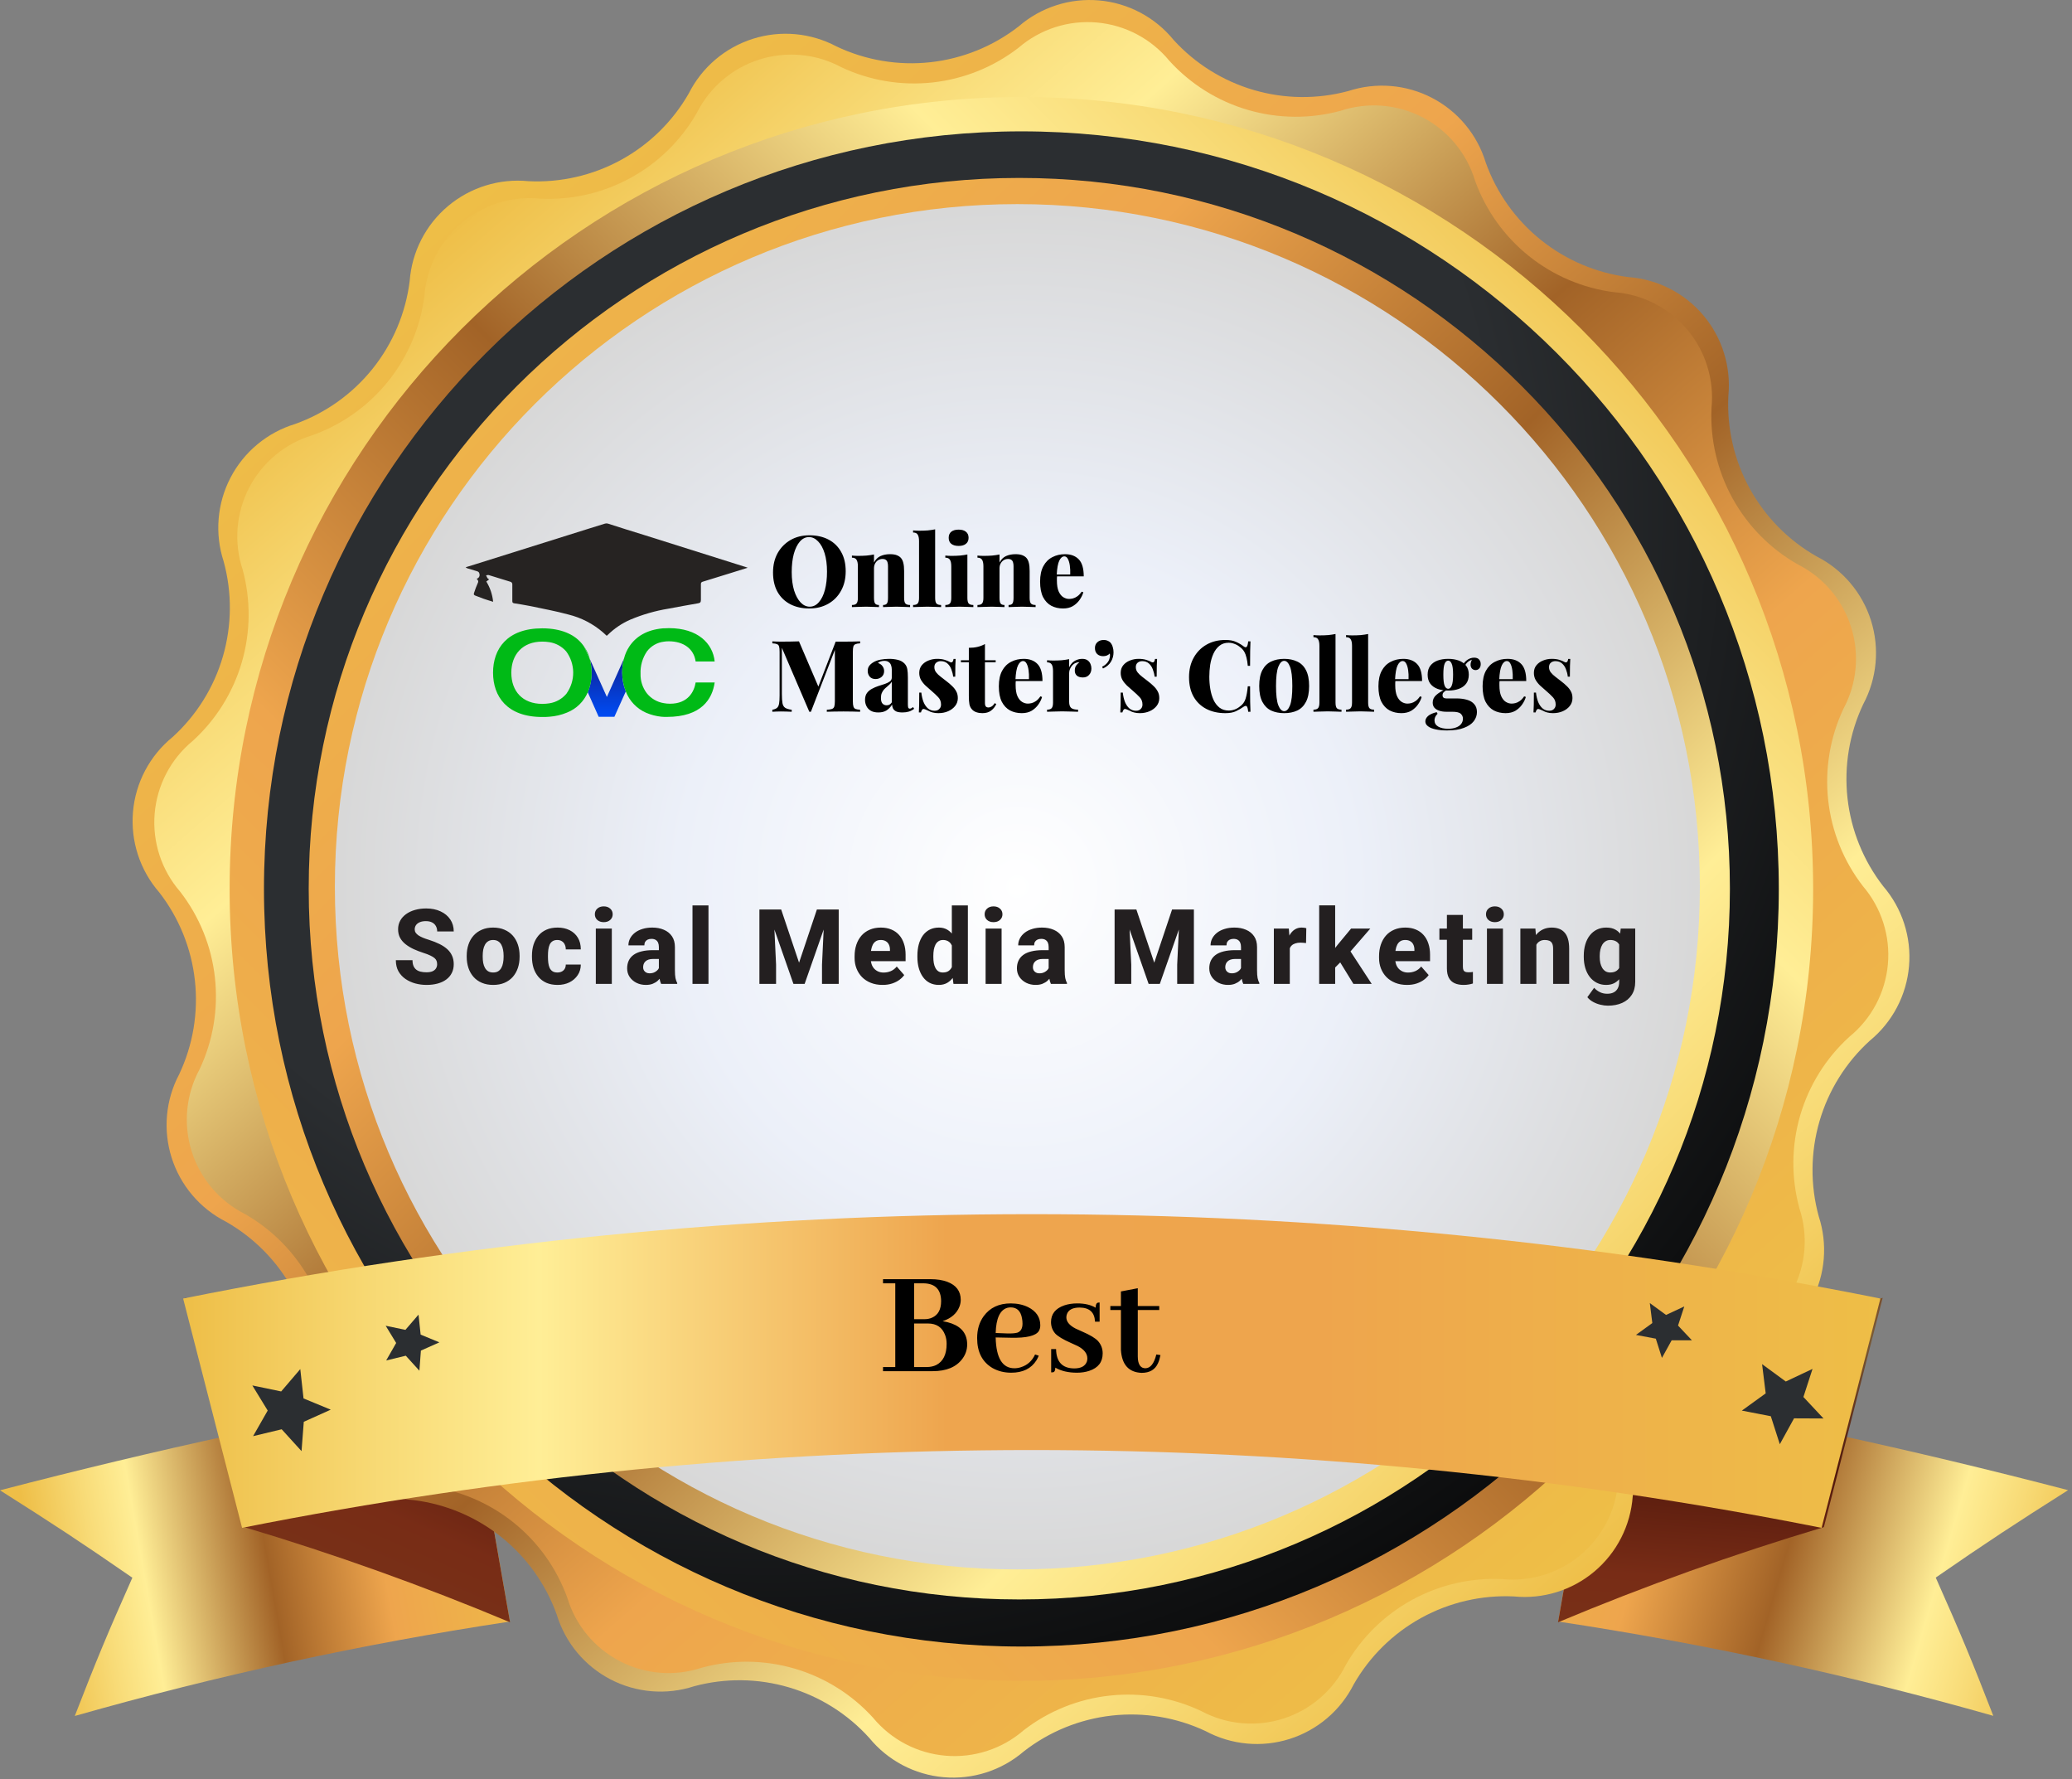
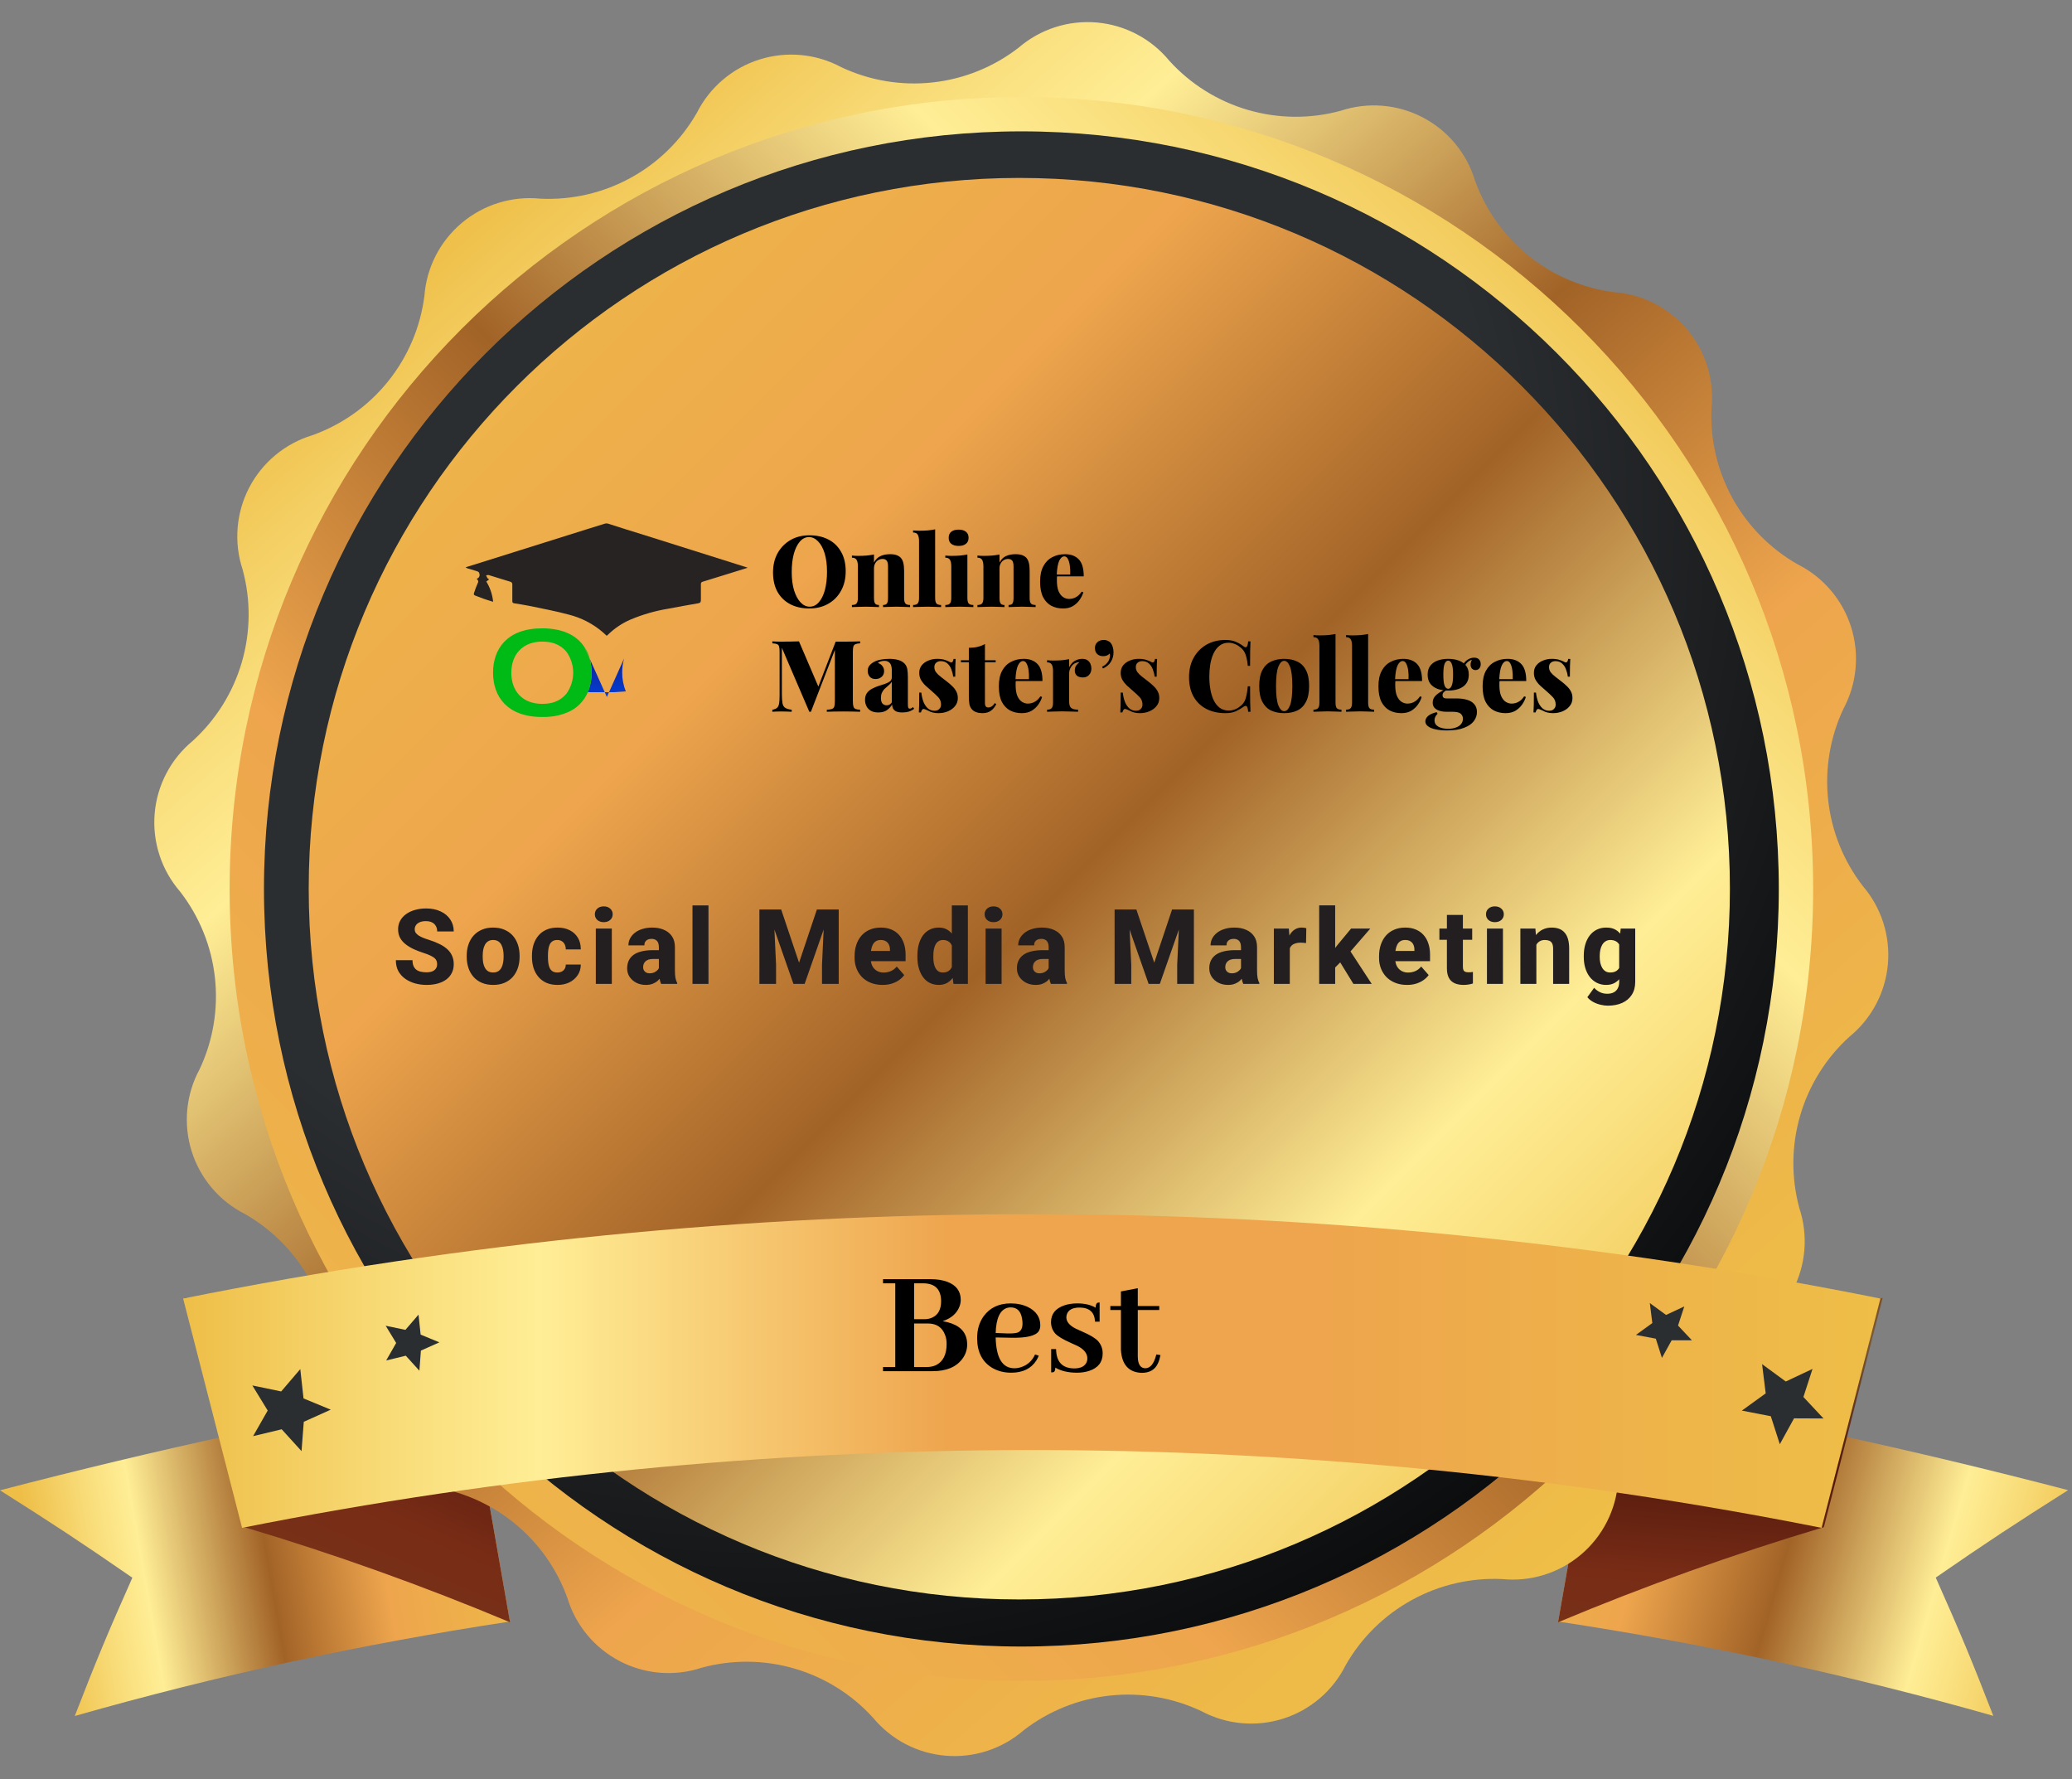
<svg xmlns="http://www.w3.org/2000/svg" width="396" height="340" viewBox="0 0 396 340" fill="none">
  <rect x="0" y="0" width="396" height="340" fill="#808080" stroke="none" />
  <g clip-path="url(#clip0_683_3614)">
    <path d="M97.46 309.842C69.383 314.083 41.605 320.109 14.294 327.883C18.399 317.287 20.595 312.013 25.296 301.465C15.416 294.64 10.357 291.323 0 284.761C29.878 276.981 59.158 270.61 89.656 265.336L97.46 309.842Z" fill="url(#paint0_linear_683_3614)" />
    <path d="M297.793 309.84C325.869 314.076 353.647 320.094 380.958 327.857C376.854 317.262 374.658 311.988 369.957 301.44C379.837 294.615 384.896 291.298 395.253 284.735C365.399 276.956 336.094 270.584 305.596 265.31L297.793 309.84Z" fill="url(#paint1_linear_683_3614)" />
    <path d="M97.483 309.984C80.883 303.023 63.924 296.953 46.677 291.799L35.438 247.985C53.811 252.884 71.917 258.739 89.68 265.525L97.483 309.984Z" fill="url(#paint2_linear_683_3614)" />
    <path d="M297.77 309.984C314.37 303.024 331.329 296.954 348.576 291.799L359.815 247.985C341.442 252.884 323.336 258.739 305.573 265.525L297.77 309.984Z" fill="url(#paint3_linear_683_3614)" />
-     <path d="M78.297 53.711C78.5 50.955 79.253 48.267 80.511 45.806C81.768 43.345 83.506 41.161 85.621 39.382C87.736 37.603 90.185 36.265 92.825 35.447C95.465 34.629 98.242 34.348 100.992 34.62C107.156 34.925 113.285 33.517 118.697 30.552C124.11 27.586 128.596 23.179 131.657 17.82C132.9 15.36 134.621 13.173 136.72 11.387C138.819 9.601 141.253 8.252 143.88 7.418C146.507 6.585 149.274 6.284 152.018 6.534C154.763 6.783 157.43 7.577 159.864 8.871C165.452 11.519 171.666 12.564 177.813 11.89C183.96 11.216 189.799 8.849 194.681 5.052C196.777 3.238 199.216 1.863 201.853 1.009C204.49 0.154 207.272 -0.162 210.034 0.078C212.795 0.318 215.481 1.111 217.93 2.408C220.38 3.705 222.545 5.481 224.296 7.63C228.43 12.17 233.735 15.482 239.629 17.204C245.523 18.926 251.777 18.99 257.705 17.39C260.326 16.534 263.091 16.21 265.838 16.437C268.585 16.664 271.26 17.436 273.704 18.71C276.149 19.983 278.315 21.732 280.075 23.854C281.836 25.975 283.155 28.426 283.956 31.064C286.037 36.875 289.687 41.996 294.502 45.859C299.317 49.722 305.107 52.175 311.232 52.947C313.988 53.15 316.676 53.903 319.136 55.161C321.597 56.418 323.782 58.156 325.561 60.271C327.34 62.385 328.677 64.835 329.495 67.475C330.313 70.115 330.595 72.891 330.323 75.642C330.022 81.811 331.437 87.943 334.412 93.356C337.386 98.769 341.802 103.252 347.171 106.307C349.635 107.552 351.825 109.276 353.613 111.38C355.4 113.483 356.75 115.923 357.581 118.555C358.413 121.187 358.709 123.959 358.454 126.708C358.199 129.457 357.397 132.127 356.096 134.561C353.457 140.144 352.417 146.348 353.091 152.486C353.765 158.623 356.127 164.454 359.914 169.331C361.715 171.423 363.079 173.854 363.927 176.481C364.775 179.108 365.089 181.878 364.851 184.628C364.613 187.378 363.828 190.053 362.542 192.495C361.255 194.938 359.494 197.098 357.361 198.85C352.791 202.999 349.46 208.333 347.737 214.26C346.014 220.187 345.967 226.475 347.6 232.427C348.456 235.047 348.78 237.812 348.553 240.559C348.327 243.307 347.554 245.981 346.28 248.426C345.007 250.871 343.258 253.037 341.137 254.797C339.015 256.557 336.564 257.876 333.926 258.677C328.115 260.758 322.994 264.409 319.131 269.223C315.268 274.038 312.815 279.829 312.043 285.953C311.84 288.709 311.087 291.397 309.83 293.858C308.572 296.319 306.835 298.503 304.72 300.282C302.605 302.061 300.155 303.399 297.516 304.217C294.876 305.035 292.099 305.316 289.349 305.044C283.186 304.746 277.061 306.16 271.652 309.129C266.244 312.099 261.763 316.508 258.708 321.868C257.463 324.332 255.738 326.522 253.634 328.31C251.531 330.098 249.091 331.447 246.459 332.279C243.827 333.11 241.055 333.407 238.306 333.152C235.557 332.897 232.887 332.095 230.453 330.793C224.863 328.157 218.652 327.122 212.509 327.804C206.367 328.487 200.534 330.86 195.659 334.659C193.566 336.459 191.133 337.821 188.506 338.667C185.878 339.513 183.107 339.825 180.357 339.585C177.607 339.345 174.932 338.557 172.491 337.269C170.049 335.98 167.89 334.217 166.14 332.082C162.013 327.508 156.701 324.165 150.792 322.422C144.884 320.678 138.608 320.602 132.659 322.202C130.039 323.058 127.274 323.382 124.526 323.155C121.779 322.929 119.105 322.156 116.66 320.883C114.215 319.609 112.049 317.86 110.289 315.739C108.529 313.618 107.21 311.166 106.409 308.528C104.328 302.717 100.677 297.596 95.862 293.733C91.048 289.87 85.257 287.417 79.132 286.645C76.376 286.442 73.689 285.69 71.228 284.432C68.767 283.174 66.583 281.437 64.804 279.322C63.025 277.207 61.687 274.758 60.869 272.118C60.051 269.478 59.77 266.701 60.041 263.951C60.313 257.803 58.881 251.7 55.904 246.314C52.927 240.928 48.52 236.469 43.17 233.429C40.718 232.184 38.539 230.463 36.76 228.367C34.98 226.27 33.636 223.841 32.806 221.22C31.975 218.599 31.674 215.839 31.921 213.1C32.168 210.362 32.958 207.7 34.245 205.27C36.883 199.687 37.923 193.483 37.249 187.345C36.575 181.208 34.214 175.377 30.427 170.5C28.603 168.405 27.22 165.964 26.36 163.323C25.499 160.682 25.178 157.895 25.416 155.128C25.654 152.36 26.447 149.669 27.746 147.214C29.046 144.759 30.825 142.591 32.98 140.837C37.55 136.689 40.88 131.355 42.603 125.428C44.326 119.501 44.373 113.213 42.74 107.261C41.885 104.641 41.561 101.876 41.787 99.129C42.014 96.381 42.787 93.707 44.06 91.262C45.334 88.817 47.082 86.651 49.204 84.891C51.325 83.131 53.776 81.812 56.414 81.011C62.229 78.928 67.352 75.274 71.215 70.454C75.078 65.635 77.53 59.839 78.297 53.711Z" fill="url(#paint4_linear_683_3614)" />
    <path d="M309.25 283.137C309.05 285.824 308.314 288.444 307.085 290.842C305.857 293.24 304.161 295.369 302.097 297.101C300.033 298.834 297.643 300.135 295.068 300.93C292.493 301.724 289.785 301.995 287.104 301.726C281.091 301.44 275.115 302.822 269.838 305.719C264.561 308.617 260.188 312.917 257.203 318.145C256.001 320.56 254.327 322.711 252.281 324.469C250.234 326.227 247.855 327.556 245.286 328.38C242.716 329.203 240.008 329.502 237.321 329.261C234.633 329.02 232.022 328.242 229.64 326.974C224.194 324.38 218.135 323.346 212.136 323.986C206.138 324.626 200.434 326.916 195.658 330.602C193.624 332.368 191.258 333.709 188.698 334.546C186.139 335.384 183.437 335.701 180.753 335.478C178.069 335.256 175.457 334.499 173.07 333.252C170.683 332.004 168.569 330.292 166.854 328.215C162.805 323.756 157.601 320.505 151.818 318.82C146.036 317.135 139.9 317.083 134.089 318.67C131.53 319.514 128.828 319.837 126.142 319.621C123.456 319.405 120.84 318.653 118.45 317.409C116.059 316.166 113.941 314.457 112.221 312.382C110.501 310.308 109.214 307.91 108.436 305.33C106.398 299.667 102.835 294.677 98.139 290.912C93.443 287.147 87.798 284.753 81.828 283.996C79.143 283.795 76.525 283.06 74.128 281.833C71.731 280.606 69.605 278.912 67.872 276.851C66.14 274.79 64.838 272.403 64.042 269.831C63.246 267.259 62.972 264.553 63.238 261.874C63.524 255.861 62.142 249.885 59.245 244.608C56.347 239.331 52.047 234.958 46.819 231.973C44.402 230.757 42.254 229.067 40.503 227.005C38.751 224.942 37.432 222.549 36.624 219.966C35.816 217.384 35.536 214.666 35.799 211.973C36.062 209.28 36.864 206.667 38.157 204.29C40.724 198.845 41.734 192.795 41.077 186.81C40.42 180.826 38.121 175.139 34.434 170.38C32.668 168.347 31.327 165.98 30.489 163.421C29.652 160.861 29.335 158.159 29.557 155.475C29.78 152.791 30.537 150.179 31.784 147.792C33.032 145.405 34.744 143.292 36.821 141.576C41.279 137.527 44.531 132.323 46.216 126.541C47.9 120.758 47.952 114.622 46.366 108.811C45.522 106.252 45.198 103.55 45.415 100.864C45.631 98.178 46.383 95.562 47.626 93.172C48.87 90.781 50.579 88.663 52.654 86.943C54.728 85.223 57.126 83.936 59.706 83.158C65.382 81.131 70.387 77.572 74.165 72.876C77.944 68.18 80.348 62.529 81.112 56.55C81.312 53.862 82.048 51.242 83.276 48.844C84.505 46.446 86.201 44.318 88.265 42.585C90.329 40.853 92.718 39.551 95.293 38.756C97.868 37.962 100.576 37.691 103.257 37.96C109.281 38.253 115.268 36.872 120.554 33.969C125.841 31.067 130.22 26.757 133.206 21.518C134.421 19.114 136.104 16.978 138.156 15.235C140.209 13.491 142.589 12.176 145.157 11.367C147.726 10.557 150.43 10.27 153.111 10.521C155.792 10.773 158.396 11.558 160.769 12.831C166.215 15.398 172.265 16.409 178.249 15.752C184.234 15.095 189.92 12.796 194.68 9.108C196.722 7.352 199.095 6.022 201.659 5.196C204.222 4.37 206.925 4.065 209.609 4.298C212.292 4.532 214.902 5.299 217.284 6.556C219.667 7.812 221.775 9.532 223.483 11.614C227.532 16.073 232.736 19.325 238.519 21.009C244.302 22.694 250.438 22.746 256.248 21.16C258.807 20.315 261.509 19.992 264.195 20.208C266.882 20.425 269.497 21.177 271.888 22.42C274.279 23.663 276.396 25.373 278.116 27.447C279.836 29.522 281.123 31.92 281.902 34.499C283.939 40.163 287.503 45.153 292.198 48.917C296.894 52.682 302.539 55.076 308.51 55.834C311.197 56.034 313.817 56.77 316.215 57.998C318.614 59.227 320.742 60.923 322.474 62.987C324.207 65.051 325.509 67.44 326.303 70.015C327.098 72.59 327.368 75.298 327.1 77.979C326.827 83.998 328.226 89.975 331.14 95.249C334.055 100.522 338.372 104.886 343.614 107.857C346.019 109.069 348.158 110.751 349.903 112.802C351.649 114.854 352.967 117.234 353.778 119.802C354.59 122.371 354.88 125.076 354.63 127.758C354.38 130.44 353.596 133.045 352.324 135.42C349.757 140.866 348.746 146.915 349.403 152.9C350.06 158.884 352.36 164.571 356.047 169.33C357.797 171.376 359.119 173.752 359.937 176.318C360.755 178.883 361.052 181.586 360.809 184.268C360.567 186.95 359.791 189.556 358.526 191.933C357.261 194.31 355.534 196.41 353.445 198.11C348.987 202.159 345.735 207.363 344.05 213.146C342.366 218.928 342.314 225.064 343.9 230.875C344.744 233.434 345.068 236.136 344.851 238.822C344.635 241.508 343.883 244.124 342.639 246.515C341.396 248.905 339.687 251.023 337.612 252.743C335.538 254.463 333.14 255.75 330.56 256.528C324.901 258.569 319.916 262.134 316.156 266.83C312.395 271.525 310.005 277.168 309.25 283.137Z" fill="url(#paint5_linear_683_3614)" />
    <path d="M195.207 321.177C278.779 321.177 346.527 253.429 346.527 169.857C346.527 86.285 278.779 18.536 195.207 18.536C111.635 18.536 43.887 86.285 43.887 169.857C43.887 253.429 111.635 321.177 195.207 321.177Z" fill="url(#paint6_linear_683_3614)" />
    <path d="M195.207 314.615C275.155 314.615 339.965 249.804 339.965 169.857C339.965 89.909 275.155 25.099 195.207 25.099C115.259 25.099 50.449 89.909 50.449 169.857C50.449 249.804 115.259 314.615 195.207 314.615Z" fill="url(#paint7_radial_683_3614)" />
    <path d="M194.809 305.618C269.815 305.618 330.618 244.814 330.618 169.809C330.618 94.804 269.815 34 194.809 34C119.804 34 59 94.804 59 169.809C59 244.814 119.804 305.618 194.809 305.618Z" fill="url(#paint8_linear_683_3614)" />
-     <path d="M194.44 299.879C266.479 299.879 324.879 241.479 324.879 169.44C324.879 97.4 266.479 39 194.44 39C122.4 39 64 97.4 64 169.44C64 241.479 122.4 299.879 194.44 299.879Z" fill="url(#paint9_radial_683_3614)" />
    <path d="M348.141 291.937C248.491 272.113 145.913 272.113 46.264 291.937L35 248.123C142.058 226.626 252.322 226.626 359.381 248.123L348.141 291.937Z" fill="url(#paint10_linear_683_3614)" />
    <path d="M183.615 248.377C183.615 248.787 183.537 249.207 183.381 249.637C182.873 250.965 181.799 251.902 180.158 252.449C180.783 252.547 181.359 252.693 181.887 252.889C183.859 253.611 184.846 254.949 184.846 256.902C184.846 257.898 184.543 258.807 183.938 259.627C182.766 261.209 180.871 262 178.254 262H168.762V261.209H171.105V245.213H168.762V244.422H177.873C179.084 244.422 180.139 244.588 181.037 244.92C182.756 245.564 183.615 246.717 183.615 248.377ZM176.525 245.213H174.709V252.068H176.672C177.219 252.068 177.707 251.971 178.137 251.775C179.289 251.268 179.865 250.213 179.865 248.611C179.846 246.385 178.732 245.252 176.525 245.213ZM177.346 252.889H174.709V261.209H177.111C177.795 261.209 178.4 261.082 178.928 260.828C180.256 260.145 180.92 258.797 180.92 256.785C180.92 256.16 180.822 255.594 180.627 255.086C180.08 253.621 178.986 252.889 177.346 252.889ZM193.166 249.812C192.951 249.812 192.727 249.842 192.492 249.9C191.105 250.33 190.373 251.932 190.295 254.705L192.551 254.793C193.371 254.812 193.996 254.764 194.426 254.646C195.09 254.412 195.422 253.836 195.422 252.918C195.422 252.586 195.393 252.264 195.334 251.951C195.1 250.525 194.377 249.812 193.166 249.812ZM198.527 259.041C198.41 259.334 198.264 259.627 198.088 259.92C197.092 261.502 195.48 262.293 193.254 262.293C191.945 262.293 190.764 262 189.709 261.414C187.736 260.262 186.75 258.348 186.75 255.672C186.75 254.031 187.17 252.635 188.01 251.482C189.201 249.861 190.92 249.051 193.166 249.051C194.396 249.051 195.5 249.285 196.477 249.754C198.039 250.535 198.82 251.697 198.82 253.24C198.82 253.67 198.723 254.041 198.527 254.354C197.941 255.252 196.184 255.672 193.254 255.613L190.295 255.555C190.295 255.574 190.295 255.594 190.295 255.613C190.393 259.5 191.584 261.443 193.869 261.443C194.299 261.443 194.719 261.375 195.129 261.238C196.359 260.848 197.258 260.037 197.824 258.807L198.527 259.041ZM205.295 261.473C206.604 261.473 207.414 261.033 207.727 260.154C207.785 259.959 207.814 259.764 207.814 259.568C207.814 258.631 207.199 257.84 205.969 257.195C205.695 257.059 205.266 256.863 204.68 256.609C203.176 255.945 202.17 255.34 201.662 254.793C201.135 254.168 200.871 253.445 200.871 252.625C200.871 251.082 201.711 250.018 203.391 249.432C204.133 249.178 204.963 249.051 205.881 249.051C207.307 249.051 208.479 249.324 209.396 249.871C209.396 249.285 209.553 248.963 209.865 248.904C209.963 248.885 210.061 248.875 210.158 248.875V252.537H209.279C209.201 250.76 208.225 249.861 206.35 249.842C205.041 249.842 204.23 250.252 203.918 251.072C203.84 251.287 203.801 251.502 203.801 251.717C203.801 252.537 204.387 253.25 205.559 253.855C205.812 253.973 206.223 254.158 206.789 254.412C208.332 255.076 209.357 255.691 209.865 256.258C210.451 256.922 210.744 257.703 210.744 258.602C210.744 260.262 209.885 261.375 208.166 261.941C207.463 262.176 206.682 262.293 205.822 262.293C204.182 262.293 202.805 261.971 201.691 261.326C201.691 261.834 201.564 262.127 201.311 262.205C201.193 262.225 201.057 262.234 200.9 262.234V257.781H201.838C201.877 260.223 203.029 261.453 205.295 261.473ZM212.209 250.311V249.549H214.23V246.766L217.453 246.15V249.549H221.555V250.311H217.453V259.188C217.453 259.383 217.463 259.578 217.482 259.773C217.619 260.887 218.098 261.443 218.918 261.443C219.875 261.424 220.568 260.545 220.998 258.807L221.789 258.924C221.672 259.529 221.516 260.047 221.32 260.477C220.773 261.707 219.729 262.322 218.186 262.322C215.725 262.225 214.406 260.76 214.23 257.928V250.311H212.209Z" fill="black" />
    <path d="M80.154 261.91L77.553 259.046L73.806 259.953L75.716 256.612L73.711 253.319L77.481 254.107L79.987 251.195L80.393 255.013L83.972 256.493L80.441 258.068L80.154 261.91Z" fill="url(#paint11_radial_683_3614)" />
    <path d="M57.629 277.28L53.835 273.104L48.37 274.417L51.162 269.524L48.227 264.728L53.739 265.873L57.39 261.602L58.011 267.21L63.213 269.357L58.059 271.672L57.629 277.28Z" fill="url(#paint12_radial_683_3614)" />
    <path d="M321.899 249.632L320.706 253.284L323.355 256.099H319.489L317.628 259.464L316.458 255.789L312.664 255.073L315.79 252.806L315.313 248.988L318.415 251.255L321.899 249.632Z" fill="url(#paint13_radial_683_3614)" />
    <path d="M346.409 261.565L344.667 266.934L348.509 271.039L342.877 271.015L340.157 275.955L338.439 270.609L332.902 269.535L337.46 266.242L336.768 260.658L341.302 263.975L346.409 261.565Z" fill="url(#paint14_radial_683_3614)" />
    <path d="M83.545 184.25C83.545 184.009 83.509 183.794 83.438 183.605C83.366 183.41 83.236 183.231 83.047 183.068C82.858 182.906 82.591 182.743 82.246 182.58C81.901 182.411 81.449 182.238 80.889 182.062C80.251 181.854 79.642 181.62 79.062 181.359C78.49 181.092 77.978 180.783 77.529 180.432C77.08 180.08 76.725 179.67 76.465 179.201C76.211 178.732 76.084 178.186 76.084 177.561C76.084 176.955 76.217 176.408 76.484 175.92C76.751 175.432 77.126 175.015 77.607 174.67C78.089 174.318 78.656 174.051 79.307 173.869C79.958 173.68 80.674 173.586 81.455 173.586C82.497 173.586 83.412 173.771 84.199 174.143C84.993 174.507 85.612 175.021 86.055 175.686C86.497 176.343 86.719 177.108 86.719 177.98H83.555C83.555 177.596 83.473 177.258 83.311 176.965C83.154 176.665 82.913 176.431 82.588 176.262C82.269 176.092 81.868 176.008 81.387 176.008C80.918 176.008 80.524 176.079 80.205 176.223C79.893 176.359 79.655 176.548 79.492 176.789C79.336 177.03 79.258 177.294 79.258 177.58C79.258 177.808 79.316 178.016 79.434 178.205C79.557 178.387 79.733 178.56 79.961 178.723C80.195 178.879 80.482 179.029 80.82 179.172C81.159 179.315 81.546 179.452 81.982 179.582C82.744 179.823 83.418 180.09 84.004 180.383C84.596 180.676 85.094 181.008 85.498 181.379C85.902 181.75 86.204 182.17 86.406 182.639C86.615 183.107 86.719 183.638 86.719 184.23C86.719 184.862 86.595 185.422 86.348 185.91C86.107 186.398 85.755 186.815 85.293 187.16C84.837 187.499 84.29 187.756 83.652 187.932C83.014 188.107 82.301 188.195 81.514 188.195C80.797 188.195 80.091 188.104 79.394 187.922C78.698 187.733 78.066 187.447 77.5 187.062C76.94 186.678 76.491 186.19 76.152 185.598C75.82 184.999 75.654 184.289 75.654 183.469H78.838C78.838 183.898 78.9 184.263 79.023 184.562C79.147 184.855 79.323 185.093 79.551 185.275C79.785 185.458 80.068 185.588 80.4 185.666C80.732 185.744 81.103 185.783 81.514 185.783C81.989 185.783 82.373 185.718 82.666 185.588C82.966 185.451 83.187 185.266 83.33 185.031C83.473 184.797 83.545 184.536 83.545 184.25ZM89.198 182.824V182.619C89.198 181.844 89.309 181.132 89.53 180.48C89.751 179.823 90.077 179.253 90.507 178.771C90.936 178.29 91.464 177.915 92.089 177.648C92.714 177.375 93.43 177.238 94.237 177.238C95.057 177.238 95.78 177.375 96.405 177.648C97.037 177.915 97.567 178.29 97.997 178.771C98.427 179.253 98.752 179.823 98.973 180.48C99.195 181.132 99.305 181.844 99.305 182.619V182.824C99.305 183.592 99.195 184.305 98.973 184.963C98.752 185.614 98.427 186.184 97.997 186.672C97.567 187.154 97.04 187.528 96.415 187.795C95.79 188.062 95.07 188.195 94.257 188.195C93.449 188.195 92.73 188.062 92.098 187.795C91.467 187.528 90.936 187.154 90.507 186.672C90.077 186.184 89.751 185.614 89.53 184.963C89.309 184.305 89.198 183.592 89.198 182.824ZM92.255 182.619V182.824C92.255 183.241 92.287 183.632 92.352 183.996C92.424 184.361 92.538 184.68 92.694 184.953C92.85 185.227 93.055 185.441 93.309 185.598C93.57 185.747 93.885 185.822 94.257 185.822C94.628 185.822 94.94 185.747 95.194 185.598C95.448 185.441 95.653 185.227 95.809 184.953C95.966 184.68 96.076 184.361 96.141 183.996C96.213 183.632 96.249 183.241 96.249 182.824V182.619C96.249 182.209 96.213 181.825 96.141 181.467C96.076 181.102 95.966 180.78 95.809 180.5C95.653 180.22 95.445 180.002 95.184 179.846C94.93 179.689 94.615 179.611 94.237 179.611C93.873 179.611 93.563 179.689 93.309 179.846C93.055 180.002 92.85 180.22 92.694 180.5C92.538 180.78 92.424 181.102 92.352 181.467C92.287 181.825 92.255 182.209 92.255 182.619ZM106.521 185.822C106.847 185.822 107.13 185.76 107.371 185.637C107.612 185.513 107.797 185.34 107.927 185.119C108.064 184.891 108.132 184.618 108.132 184.299H111.004C111.004 185.067 110.805 185.744 110.408 186.33C110.017 186.916 109.49 187.375 108.826 187.707C108.162 188.033 107.413 188.195 106.58 188.195C105.759 188.195 105.043 188.062 104.431 187.795C103.819 187.521 103.308 187.141 102.898 186.652C102.488 186.164 102.179 185.598 101.97 184.953C101.768 184.302 101.668 183.599 101.668 182.844V182.59C101.668 181.841 101.768 181.141 101.97 180.49C102.179 179.839 102.488 179.27 102.898 178.781C103.308 178.293 103.816 177.915 104.421 177.648C105.033 177.375 105.75 177.238 106.57 177.238C107.436 177.238 108.201 177.404 108.865 177.736C109.535 178.068 110.06 178.547 110.437 179.172C110.815 179.79 111.004 180.536 111.004 181.408H108.132C108.132 181.07 108.071 180.767 107.947 180.5C107.83 180.227 107.647 180.012 107.4 179.855C107.159 179.693 106.86 179.611 106.502 179.611C106.13 179.611 105.824 179.693 105.584 179.855C105.349 180.012 105.17 180.23 105.046 180.51C104.923 180.79 104.838 181.109 104.793 181.467C104.747 181.818 104.724 182.193 104.724 182.59V182.844C104.724 183.247 104.747 183.632 104.793 183.996C104.838 184.354 104.923 184.67 105.046 184.943C105.177 185.217 105.359 185.432 105.593 185.588C105.828 185.744 106.137 185.822 106.521 185.822ZM116.93 177.434V188H113.873V177.434H116.93ZM113.688 174.699C113.688 174.257 113.844 173.895 114.157 173.615C114.469 173.329 114.879 173.186 115.387 173.186C115.895 173.186 116.305 173.329 116.618 173.615C116.937 173.895 117.096 174.257 117.096 174.699C117.096 175.135 116.937 175.497 116.618 175.783C116.305 176.063 115.895 176.203 115.387 176.203C114.879 176.203 114.469 176.063 114.157 175.783C113.844 175.497 113.688 175.135 113.688 174.699ZM125.923 185.48V180.949C125.923 180.63 125.874 180.357 125.777 180.129C125.679 179.901 125.526 179.722 125.318 179.592C125.109 179.462 124.839 179.396 124.507 179.396C124.227 179.396 123.983 179.445 123.775 179.543C123.573 179.641 123.417 179.781 123.306 179.963C123.202 180.145 123.15 180.37 123.15 180.637H120.103C120.103 180.161 120.21 179.719 120.425 179.309C120.64 178.898 120.946 178.537 121.343 178.225C121.747 177.912 122.228 177.671 122.788 177.502C123.348 177.326 123.976 177.238 124.673 177.238C125.5 177.238 126.236 177.378 126.88 177.658C127.531 177.932 128.045 178.345 128.423 178.898C128.801 179.445 128.989 180.135 128.989 180.969V185.393C128.989 186.031 129.025 186.532 129.097 186.896C129.175 187.255 129.286 187.567 129.429 187.834V188H126.353C126.21 187.694 126.102 187.316 126.03 186.867C125.959 186.411 125.923 185.949 125.923 185.48ZM126.304 181.555L126.323 183.234H124.81C124.471 183.234 124.178 183.277 123.931 183.361C123.69 183.446 123.495 183.563 123.345 183.713C123.195 183.856 123.085 184.025 123.013 184.221C122.948 184.41 122.915 184.618 122.915 184.846C122.915 185.061 122.967 185.256 123.071 185.432C123.176 185.601 123.319 185.734 123.501 185.832C123.683 185.93 123.895 185.979 124.136 185.979C124.533 185.979 124.872 185.9 125.152 185.744C125.438 185.588 125.659 185.399 125.816 185.178C125.972 184.95 126.05 184.738 126.05 184.543L126.782 185.812C126.665 186.073 126.522 186.343 126.353 186.623C126.183 186.896 125.969 187.154 125.708 187.395C125.448 187.629 125.132 187.821 124.761 187.971C124.396 188.12 123.957 188.195 123.443 188.195C122.779 188.195 122.176 188.062 121.636 187.795C121.096 187.521 120.663 187.147 120.337 186.672C120.018 186.197 119.859 185.65 119.859 185.031C119.859 184.478 119.96 183.986 120.161 183.557C120.363 183.127 120.666 182.762 121.07 182.463C121.48 182.163 121.994 181.939 122.612 181.789C123.231 181.633 123.954 181.555 124.78 181.555H126.304ZM135.404 173V188H132.348V173H135.404ZM146.662 173.781H149.298L152.716 183.947L156.125 173.781H158.761L153.781 188H151.642L146.662 173.781ZM145.138 173.781H147.824L148.322 184.318V188H145.138V173.781ZM157.599 173.781H160.295V188H157.101V184.318L157.599 173.781ZM168.682 188.195C167.842 188.195 167.09 188.062 166.426 187.795C165.762 187.528 165.199 187.16 164.737 186.691C164.281 186.216 163.933 185.669 163.692 185.051C163.451 184.432 163.33 183.771 163.33 183.068V182.697C163.33 181.91 163.441 181.184 163.662 180.52C163.884 179.855 164.206 179.279 164.629 178.791C165.059 178.296 165.586 177.915 166.211 177.648C166.836 177.375 167.549 177.238 168.35 177.238C169.099 177.238 169.766 177.362 170.352 177.609C170.938 177.85 171.433 178.199 171.836 178.654C172.24 179.104 172.546 179.647 172.754 180.285C172.969 180.917 173.077 181.626 173.077 182.414V183.664H164.561V181.701H170.088V181.467C170.088 181.096 170.02 180.77 169.883 180.49C169.753 180.21 169.558 179.995 169.297 179.846C169.043 179.689 168.721 179.611 168.33 179.611C167.959 179.611 167.65 179.689 167.403 179.846C167.155 180.002 166.957 180.223 166.807 180.51C166.664 180.79 166.56 181.118 166.495 181.496C166.429 181.867 166.397 182.268 166.397 182.697V183.068C166.397 183.479 166.452 183.853 166.563 184.191C166.674 184.53 166.836 184.82 167.051 185.061C167.266 185.301 167.526 185.49 167.832 185.627C168.138 185.764 168.487 185.832 168.877 185.832C169.359 185.832 169.818 185.741 170.254 185.559C170.69 185.37 171.068 185.077 171.387 184.68L172.813 186.311C172.598 186.623 172.295 186.926 171.905 187.219C171.521 187.505 171.058 187.74 170.518 187.922C169.978 188.104 169.366 188.195 168.682 188.195ZM181.913 185.637V173H184.98V188H182.226L181.913 185.637ZM175.331 182.844V182.639C175.331 181.838 175.419 181.109 175.595 180.451C175.777 179.787 176.041 179.217 176.386 178.742C176.738 178.26 177.17 177.889 177.685 177.629C178.199 177.368 178.788 177.238 179.452 177.238C180.064 177.238 180.598 177.375 181.054 177.648C181.51 177.915 181.897 178.293 182.216 178.781C182.542 179.263 182.805 179.833 183.007 180.49C183.209 181.141 183.362 181.848 183.466 182.609V182.961C183.368 183.69 183.215 184.37 183.007 185.002C182.805 185.633 182.542 186.19 182.216 186.672C181.897 187.147 181.506 187.521 181.044 187.795C180.588 188.062 180.051 188.195 179.433 188.195C178.769 188.195 178.18 188.062 177.665 187.795C177.157 187.528 176.731 187.154 176.386 186.672C176.041 186.19 175.777 185.624 175.595 184.973C175.419 184.322 175.331 183.612 175.331 182.844ZM178.378 182.639V182.844C178.378 183.26 178.407 183.648 178.466 184.006C178.531 184.364 178.635 184.68 178.779 184.953C178.922 185.227 179.111 185.441 179.345 185.598C179.579 185.747 179.866 185.822 180.204 185.822C180.66 185.822 181.034 185.718 181.327 185.51C181.62 185.295 181.842 184.999 181.991 184.621C182.141 184.243 182.219 183.804 182.226 183.303V182.277C182.226 181.861 182.183 181.486 182.099 181.154C182.014 180.822 181.887 180.542 181.718 180.314C181.555 180.087 181.35 179.914 181.103 179.797C180.855 179.673 180.562 179.611 180.224 179.611C179.892 179.611 179.609 179.689 179.374 179.846C179.14 179.995 178.948 180.207 178.798 180.48C178.655 180.754 178.547 181.076 178.476 181.447C178.411 181.812 178.378 182.209 178.378 182.639ZM191.424 177.434V188H188.367V177.434H191.424ZM188.182 174.699C188.182 174.257 188.338 173.895 188.65 173.615C188.963 173.329 189.373 173.186 189.881 173.186C190.389 173.186 190.799 173.329 191.111 173.615C191.43 173.895 191.59 174.257 191.59 174.699C191.59 175.135 191.43 175.497 191.111 175.783C190.799 176.063 190.389 176.203 189.881 176.203C189.373 176.203 188.963 176.063 188.65 175.783C188.338 175.497 188.182 175.135 188.182 174.699ZM200.417 185.48V180.949C200.417 180.63 200.368 180.357 200.27 180.129C200.173 179.901 200.02 179.722 199.811 179.592C199.603 179.462 199.333 179.396 199.001 179.396C198.721 179.396 198.477 179.445 198.268 179.543C198.067 179.641 197.91 179.781 197.8 179.963C197.695 180.145 197.643 180.37 197.643 180.637H194.596C194.596 180.161 194.704 179.719 194.919 179.309C195.134 178.898 195.44 178.537 195.837 178.225C196.24 177.912 196.722 177.671 197.282 177.502C197.842 177.326 198.47 177.238 199.167 177.238C199.994 177.238 200.729 177.378 201.374 177.658C202.025 177.932 202.539 178.345 202.917 178.898C203.294 179.445 203.483 180.135 203.483 180.969V185.393C203.483 186.031 203.519 186.532 203.591 186.896C203.669 187.255 203.779 187.567 203.923 187.834V188H200.846C200.703 187.694 200.596 187.316 200.524 186.867C200.453 186.411 200.417 185.949 200.417 185.48ZM200.798 181.555L200.817 183.234H199.304C198.965 183.234 198.672 183.277 198.425 183.361C198.184 183.446 197.988 183.563 197.839 183.713C197.689 183.856 197.578 184.025 197.507 184.221C197.442 184.41 197.409 184.618 197.409 184.846C197.409 185.061 197.461 185.256 197.565 185.432C197.669 185.601 197.813 185.734 197.995 185.832C198.177 185.93 198.389 185.979 198.63 185.979C199.027 185.979 199.365 185.9 199.645 185.744C199.932 185.588 200.153 185.399 200.309 185.178C200.466 184.95 200.544 184.738 200.544 184.543L201.276 185.812C201.159 186.073 201.016 186.343 200.846 186.623C200.677 186.896 200.462 187.154 200.202 187.395C199.942 187.629 199.626 187.821 199.255 187.971C198.89 188.12 198.451 188.195 197.936 188.195C197.272 188.195 196.67 188.062 196.13 187.795C195.589 187.521 195.156 187.147 194.831 186.672C194.512 186.197 194.352 185.65 194.352 185.031C194.352 184.478 194.453 183.986 194.655 183.557C194.857 183.127 195.16 182.762 195.563 182.463C195.973 182.163 196.488 181.939 197.106 181.789C197.725 181.633 198.447 181.555 199.274 181.555H200.798ZM214.545 173.781H217.182L220.6 183.947L224.008 173.781H226.645L221.664 188H219.526L214.545 173.781ZM213.022 173.781H215.707L216.205 184.318V188H213.022V173.781ZM225.483 173.781H228.178V188H224.985V184.318L225.483 173.781ZM237.181 185.48V180.949C237.181 180.63 237.132 180.357 237.034 180.129C236.937 179.901 236.784 179.722 236.575 179.592C236.367 179.462 236.097 179.396 235.765 179.396C235.485 179.396 235.241 179.445 235.032 179.543C234.831 179.641 234.674 179.781 234.564 179.963C234.46 180.145 234.407 180.37 234.407 180.637H231.361C231.361 180.161 231.468 179.719 231.683 179.309C231.898 178.898 232.204 178.537 232.601 178.225C233.004 177.912 233.486 177.671 234.046 177.502C234.606 177.326 235.234 177.238 235.931 177.238C236.758 177.238 237.493 177.378 238.138 177.658C238.789 177.932 239.303 178.345 239.681 178.898C240.058 179.445 240.247 180.135 240.247 180.969V185.393C240.247 186.031 240.283 186.532 240.355 186.896C240.433 187.255 240.543 187.567 240.687 187.834V188H237.611C237.467 187.694 237.36 187.316 237.288 186.867C237.217 186.411 237.181 185.949 237.181 185.48ZM237.562 181.555L237.581 183.234H236.068C235.729 183.234 235.436 183.277 235.189 183.361C234.948 183.446 234.752 183.563 234.603 183.713C234.453 183.856 234.342 184.025 234.271 184.221C234.206 184.41 234.173 184.618 234.173 184.846C234.173 185.061 234.225 185.256 234.329 185.432C234.433 185.601 234.577 185.734 234.759 185.832C234.941 185.93 235.153 185.979 235.394 185.979C235.791 185.979 236.129 185.9 236.409 185.744C236.696 185.588 236.917 185.399 237.073 185.178C237.23 184.95 237.308 184.738 237.308 184.543L238.04 185.812C237.923 186.073 237.78 186.343 237.611 186.623C237.441 186.896 237.226 187.154 236.966 187.395C236.706 187.629 236.39 187.821 236.019 187.971C235.654 188.12 235.215 188.195 234.7 188.195C234.036 188.195 233.434 188.062 232.894 187.795C232.353 187.521 231.92 187.147 231.595 186.672C231.276 186.197 231.116 185.65 231.116 185.031C231.116 184.478 231.217 183.986 231.419 183.557C231.621 183.127 231.924 182.762 232.327 182.463C232.738 182.163 233.252 181.939 233.87 181.789C234.489 181.633 235.211 181.555 236.038 181.555H237.562ZM246.506 179.895V188H243.459V177.434H246.32L246.506 179.895ZM249.66 177.355L249.611 180.197C249.481 180.178 249.312 180.161 249.104 180.148C248.895 180.129 248.716 180.119 248.566 180.119C248.176 180.119 247.837 180.168 247.551 180.266C247.271 180.357 247.036 180.493 246.848 180.676C246.665 180.858 246.529 181.086 246.438 181.359C246.346 181.626 246.301 181.936 246.301 182.287L245.725 182.004C245.725 181.307 245.793 180.669 245.93 180.09C246.066 179.51 246.265 179.009 246.525 178.586C246.786 178.156 247.105 177.824 247.482 177.59C247.86 177.355 248.29 177.238 248.771 177.238C248.928 177.238 249.087 177.248 249.25 177.268C249.413 177.287 249.549 177.316 249.66 177.355ZM255.177 172.99V188H252.12V172.99H255.177ZM261.886 177.434L257.286 182.746L254.854 185.188L253.634 183.127L255.606 180.578L258.214 177.434H261.886ZM258.663 188L255.684 183.146L257.872 181.438L262.159 188H258.663ZM268.916 188.195C268.076 188.195 267.324 188.062 266.66 187.795C265.996 187.528 265.433 187.16 264.97 186.691C264.515 186.216 264.166 185.669 263.925 185.051C263.684 184.432 263.564 183.771 263.564 183.068V182.697C263.564 181.91 263.675 181.184 263.896 180.52C264.117 179.855 264.44 179.279 264.863 178.791C265.293 178.296 265.82 177.915 266.445 177.648C267.07 177.375 267.783 177.238 268.584 177.238C269.332 177.238 270 177.362 270.586 177.609C271.171 177.85 271.666 178.199 272.07 178.654C272.474 179.104 272.78 179.647 272.988 180.285C273.203 180.917 273.31 181.626 273.31 182.414V183.664H264.795V181.701H270.322V181.467C270.322 181.096 270.254 180.77 270.117 180.49C269.987 180.21 269.791 179.995 269.531 179.846C269.277 179.689 268.955 179.611 268.564 179.611C268.193 179.611 267.884 179.689 267.636 179.846C267.389 180.002 267.19 180.223 267.041 180.51C266.897 180.79 266.793 181.118 266.728 181.496C266.663 181.867 266.63 182.268 266.63 182.697V183.068C266.63 183.479 266.686 183.853 266.796 184.191C266.907 184.53 267.07 184.82 267.285 185.061C267.5 185.301 267.76 185.49 268.066 185.627C268.372 185.764 268.72 185.832 269.111 185.832C269.593 185.832 270.052 185.741 270.488 185.559C270.924 185.37 271.302 185.077 271.621 184.68L273.046 186.311C272.832 186.623 272.529 186.926 272.138 187.219C271.754 187.505 271.292 187.74 270.752 187.922C270.211 188.104 269.599 188.195 268.916 188.195ZM281.366 177.434V179.572H275.096V177.434H281.366ZM276.532 174.816H279.588V184.689C279.588 184.982 279.624 185.207 279.696 185.363C279.767 185.52 279.885 185.63 280.047 185.695C280.21 185.754 280.418 185.783 280.672 185.783C280.855 185.783 281.011 185.777 281.141 185.764C281.271 185.751 281.392 185.734 281.502 185.715V187.922C281.242 188.007 280.965 188.072 280.672 188.117C280.379 188.169 280.06 188.195 279.715 188.195C279.058 188.195 278.488 188.088 278.006 187.873C277.531 187.658 277.166 187.32 276.913 186.857C276.659 186.389 276.532 185.78 276.532 185.031V174.816ZM287.243 177.434V188H284.187V177.434H287.243ZM284.001 174.699C284.001 174.257 284.157 173.895 284.47 173.615C284.782 173.329 285.193 173.186 285.7 173.186C286.208 173.186 286.618 173.329 286.931 173.615C287.25 173.895 287.409 174.257 287.409 174.699C287.409 175.135 287.25 175.497 286.931 175.783C286.618 176.063 286.208 176.203 285.7 176.203C285.193 176.203 284.782 176.063 284.47 175.783C284.157 175.497 284.001 175.135 284.001 174.699ZM293.629 179.689V188H290.572V177.434H293.443L293.629 179.689ZM293.229 182.346L292.467 182.365C292.467 181.571 292.564 180.858 292.76 180.227C292.955 179.595 293.232 179.058 293.59 178.615C293.954 178.166 294.387 177.824 294.889 177.59C295.396 177.355 295.956 177.238 296.568 177.238C297.063 177.238 297.516 177.31 297.926 177.453C298.336 177.596 298.688 177.827 298.98 178.146C299.28 178.459 299.508 178.876 299.664 179.396C299.82 179.911 299.898 180.546 299.898 181.301V188H296.832V181.291C296.832 180.848 296.77 180.507 296.646 180.266C296.523 180.025 296.34 179.855 296.1 179.758C295.865 179.66 295.579 179.611 295.24 179.611C294.882 179.611 294.576 179.683 294.322 179.826C294.068 179.963 293.86 180.155 293.697 180.402C293.535 180.65 293.414 180.939 293.336 181.271C293.264 181.604 293.229 181.962 293.229 182.346ZM309.751 177.434H312.524V187.619C312.524 188.589 312.303 189.413 311.86 190.09C311.424 190.767 310.815 191.281 310.034 191.633C309.253 191.984 308.338 192.16 307.29 192.16C306.834 192.16 306.359 192.098 305.864 191.975C305.369 191.857 304.904 191.678 304.468 191.438C304.031 191.203 303.667 190.904 303.374 190.539L304.673 188.742C304.972 189.081 305.33 189.354 305.747 189.562C306.164 189.777 306.639 189.885 307.173 189.885C307.661 189.885 308.074 189.797 308.413 189.621C308.751 189.445 309.009 189.188 309.184 188.85C309.367 188.511 309.458 188.101 309.458 187.619V179.904L309.751 177.434ZM302.69 182.844V182.639C302.69 181.838 302.788 181.109 302.983 180.451C303.179 179.787 303.462 179.217 303.833 178.742C304.21 178.26 304.663 177.889 305.19 177.629C305.724 177.368 306.323 177.238 306.987 177.238C307.703 177.238 308.296 177.375 308.764 177.648C309.233 177.915 309.614 178.293 309.907 178.781C310.2 179.263 310.431 179.833 310.6 180.49C310.77 181.141 310.906 181.848 311.011 182.609V182.961C310.906 183.69 310.757 184.37 310.561 185.002C310.366 185.633 310.112 186.19 309.8 186.672C309.487 187.147 309.096 187.521 308.628 187.795C308.165 188.062 307.612 188.195 306.968 188.195C306.31 188.195 305.718 188.062 305.19 187.795C304.663 187.528 304.21 187.154 303.833 186.672C303.462 186.19 303.179 185.624 302.983 184.973C302.788 184.322 302.69 183.612 302.69 182.844ZM305.737 182.639V182.844C305.737 183.26 305.776 183.648 305.854 184.006C305.939 184.364 306.063 184.68 306.225 184.953C306.395 185.227 306.603 185.441 306.85 185.598C307.104 185.747 307.401 185.822 307.739 185.822C308.234 185.822 308.634 185.718 308.94 185.51C309.253 185.295 309.481 184.999 309.624 184.621C309.774 184.243 309.852 183.804 309.858 183.303V182.277C309.858 181.861 309.816 181.486 309.731 181.154C309.647 180.822 309.52 180.542 309.35 180.314C309.188 180.087 308.973 179.914 308.706 179.797C308.445 179.673 308.13 179.611 307.759 179.611C307.427 179.611 307.134 179.689 306.88 179.846C306.626 179.995 306.414 180.207 306.245 180.48C306.076 180.754 305.949 181.076 305.864 181.447C305.779 181.812 305.737 182.209 305.737 182.639Z" fill="#231F20" />
    <g clip-path="url(#clip1_683_3614)">
      <path d="M142.9 108.484L139.218 109.632C137.566 110.143 135.914 110.662 134.255 111.166C133.964 111.261 133.957 111.459 133.957 111.693C133.957 112.672 133.957 113.658 133.957 114.616C133.957 115.084 133.804 115.215 133.396 115.281C131.512 115.61 129.627 115.946 127.75 116.304C125.248 116.712 122.802 117.416 120.465 118.401C118.859 119.102 117.393 120.093 116.143 121.324L115.954 121.485C115.721 121.273 115.503 121.061 115.277 120.864C113.366 119.203 111.089 118.023 108.633 117.422C106.217 116.764 103.736 116.311 101.276 115.792C100.279 115.588 99.275 115.442 98.263 115.274C97.994 115.23 97.907 115.113 97.914 114.828C97.914 113.79 97.914 112.752 97.914 111.715C97.933 111.584 97.9 111.451 97.823 111.345C97.745 111.238 97.629 111.166 97.499 111.145C96.124 110.735 94.756 110.29 93.373 109.873C93.213 109.867 93.052 109.891 92.9 109.946C92.974 110.122 93.059 110.293 93.155 110.458C93.254 110.556 93.364 110.642 93.483 110.713L92.944 111.115C93.668 112.289 94.114 113.614 94.247 114.989C93.577 114.777 92.995 114.609 92.42 114.404C91.845 114.199 91.379 114.009 90.856 113.812C90.601 113.717 90.484 113.585 90.594 113.308C90.801 112.657 91.044 112.017 91.321 111.393C91.51 111.02 91.321 110.845 91.103 110.582C91.282 110.538 91.438 110.428 91.539 110.273C91.641 110.119 91.68 109.931 91.649 109.749C91.605 109.435 91.503 109.252 91.219 109.164L89.378 108.609C89.233 108.576 89.101 108.5 89 108.389L90.892 107.805L112.468 101.03C113.523 100.702 114.571 100.365 115.626 100.051C115.812 99.996 116.009 99.996 116.194 100.051C118.472 100.782 120.742 101.513 123.02 102.2L142.187 108.243C142.405 108.287 142.558 108.368 142.9 108.484Z" fill="#262322" />
-       <path d="M118.914 128.53C118.91 127.617 119.03 126.707 119.27 125.826L115.988 133.178L112.736 125.943C112.961 126.786 113.069 127.657 113.056 128.53C113.077 129.812 112.829 131.085 112.328 132.264L114.417 136.963H117.422L119.605 132.111C119.149 130.973 118.914 129.757 118.914 128.53Z" fill="url(#paint15_linear_683_3614)" />
-       <path d="M132.951 130.408H136.59C136.124 133.609 134.028 136.985 127.443 136.985C127.086 136.985 126.715 136.985 126.395 136.949C125.414 136.845 124.453 136.599 123.542 136.218C122.638 135.832 121.821 135.265 121.141 134.553C120.46 133.841 119.931 132.998 119.584 132.074C119.135 130.935 118.908 129.719 118.914 128.494C118.91 127.58 119.03 126.67 119.271 125.79C119.475 124.985 119.815 124.221 120.275 123.531C121.512 121.653 123.601 120.323 126.722 120.06H126.868C127.181 120.06 127.523 120.024 127.858 120.024C133.366 120.024 136.241 122.947 136.59 126.396H132.951C132.617 123.977 130.637 122.538 127.821 122.538C127.502 122.531 127.183 122.556 126.868 122.611C126.238 122.687 125.631 122.889 125.08 123.204C124.529 123.519 124.046 123.941 123.659 124.445C122.79 125.714 122.356 127.233 122.422 128.771C122.389 130.086 122.8 131.373 123.586 132.425C124.399 133.461 125.571 134.15 126.868 134.355C127.254 134.429 127.646 134.465 128.039 134.464C131.532 134.479 132.689 132.089 132.951 130.408Z" fill="#00BA16" />
+       <path d="M118.914 128.53C118.91 127.617 119.03 126.707 119.27 125.826L115.988 133.178L112.736 125.943C112.961 126.786 113.069 127.657 113.056 128.53C113.077 129.812 112.829 131.085 112.328 132.264H117.422L119.605 132.111C119.149 130.973 118.914 129.757 118.914 128.53Z" fill="url(#paint15_linear_683_3614)" />
      <path d="M111.676 123.597L112.738 125.943C112.528 125.103 112.168 124.308 111.676 123.597Z" fill="#00BA16" />
      <path d="M112.721 125.943L111.659 123.597C110.429 121.726 108.282 120.418 105.015 120.119C104.571 120.075 104.12 120.06 103.632 120.06C96.886 120.06 94.231 124.014 94.231 128.53C94.231 133.046 96.886 137 103.632 137C104.12 137 104.571 137 105.015 136.949C106.163 136.867 107.291 136.601 108.355 136.16C109.244 135.81 110.055 135.285 110.74 134.616C111.425 133.947 111.97 133.148 112.343 132.264C112.844 131.085 113.092 129.812 113.07 128.53C113.074 127.656 112.956 126.785 112.721 125.943ZM108.282 132.52C107.457 133.522 106.294 134.185 105.015 134.384C104.558 134.459 104.095 134.496 103.632 134.493C99.87 134.493 97.723 132.074 97.723 128.552C97.723 125.03 99.906 122.596 103.632 122.596C104.095 122.594 104.558 122.631 105.015 122.706C106.253 122.898 107.383 123.521 108.209 124.467C109.067 125.627 109.536 127.03 109.549 128.474C109.562 129.919 109.119 131.33 108.282 132.506V132.52Z" fill="#00BA16" />
    </g>
    <path d="M154.695 102.282C156.088 102.282 157.304 102.554 158.343 103.099C159.382 103.644 160.186 104.429 160.756 105.455C161.339 106.468 161.63 107.703 161.63 109.16C161.63 110.579 161.332 111.82 160.737 112.884C160.154 113.948 159.337 114.778 158.286 115.373C157.235 115.968 156.031 116.266 154.676 116.266C153.295 116.266 152.079 115.994 151.028 115.449C149.989 114.904 149.179 114.119 148.596 113.093C148.026 112.067 147.741 110.832 147.741 109.388C147.741 107.969 148.039 106.728 148.634 105.664C149.242 104.6 150.065 103.77 151.104 103.175C152.143 102.58 153.34 102.282 154.695 102.282ZM154.619 102.624C153.948 102.624 153.365 102.909 152.871 103.479C152.377 104.049 151.991 104.834 151.712 105.835C151.446 106.836 151.313 107.995 151.313 109.312C151.313 110.655 151.465 111.826 151.769 112.827C152.086 113.815 152.504 114.581 153.023 115.126C153.542 115.658 154.119 115.924 154.752 115.924C155.423 115.924 156.006 115.639 156.5 115.069C157.007 114.499 157.393 113.714 157.659 112.713C157.925 111.7 158.058 110.541 158.058 109.236C158.058 107.881 157.906 106.709 157.602 105.721C157.298 104.733 156.88 103.973 156.348 103.441C155.829 102.896 155.252 102.624 154.619 102.624ZM170.096 105.892C170.653 105.892 171.097 105.962 171.426 106.101C171.768 106.24 172.028 106.418 172.205 106.633C172.408 106.874 172.553 107.184 172.642 107.564C172.743 107.944 172.794 108.457 172.794 109.103V114.233C172.794 114.765 172.876 115.126 173.041 115.316C173.218 115.506 173.516 115.601 173.934 115.601V116C173.681 115.987 173.301 115.975 172.794 115.962C172.3 115.937 171.819 115.924 171.35 115.924C170.831 115.924 170.33 115.937 169.849 115.962C169.368 115.975 169.007 115.987 168.766 116V115.601C169.121 115.601 169.368 115.506 169.507 115.316C169.646 115.126 169.716 114.765 169.716 114.233V108.191C169.716 107.9 169.684 107.653 169.621 107.45C169.558 107.235 169.45 107.076 169.298 106.975C169.146 106.861 168.931 106.804 168.652 106.804C168.361 106.804 168.088 106.88 167.835 107.032C167.594 107.184 167.398 107.399 167.246 107.678C167.107 107.944 167.037 108.248 167.037 108.59V114.233C167.037 114.765 167.107 115.126 167.246 115.316C167.385 115.506 167.632 115.601 167.987 115.601V116C167.746 115.987 167.398 115.975 166.942 115.962C166.486 115.937 166.024 115.924 165.555 115.924C165.036 115.924 164.516 115.937 163.997 115.962C163.478 115.975 163.085 115.987 162.819 116V115.601C163.237 115.601 163.528 115.506 163.693 115.316C163.87 115.126 163.959 114.765 163.959 114.233V108.229C163.959 107.659 163.877 107.241 163.712 106.975C163.547 106.696 163.25 106.557 162.819 106.557V106.158C163.224 106.196 163.617 106.215 163.997 106.215C164.567 106.215 165.105 106.196 165.612 106.158C166.131 106.107 166.606 106.038 167.037 105.949V107.488C167.341 106.905 167.753 106.494 168.272 106.253C168.804 106.012 169.412 105.892 170.096 105.892ZM178.725 101.142V114.233C178.725 114.765 178.807 115.126 178.972 115.316C179.149 115.506 179.447 115.601 179.865 115.601V116C179.624 115.987 179.257 115.975 178.763 115.962C178.269 115.937 177.762 115.924 177.243 115.924C176.736 115.924 176.217 115.937 175.685 115.962C175.165 115.975 174.773 115.987 174.507 116V115.601C174.925 115.601 175.216 115.506 175.381 115.316C175.558 115.126 175.647 114.765 175.647 114.233V103.403C175.647 102.846 175.564 102.434 175.4 102.168C175.248 101.889 174.95 101.75 174.507 101.75V101.351C174.912 101.389 175.305 101.408 175.685 101.408C176.267 101.408 176.812 101.389 177.319 101.351C177.825 101.3 178.294 101.231 178.725 101.142ZM183.214 101.199C183.81 101.199 184.272 101.332 184.601 101.598C184.943 101.864 185.114 102.25 185.114 102.757C185.114 103.264 184.943 103.65 184.601 103.916C184.272 104.182 183.81 104.315 183.214 104.315C182.619 104.315 182.15 104.182 181.808 103.916C181.479 103.65 181.314 103.264 181.314 102.757C181.314 102.25 181.479 101.864 181.808 101.598C182.15 101.332 182.619 101.199 183.214 101.199ZM184.886 105.949V114.233C184.886 114.765 184.969 115.126 185.133 115.316C185.311 115.506 185.608 115.601 186.026 115.601V116C185.773 115.987 185.399 115.975 184.905 115.962C184.411 115.937 183.911 115.924 183.404 115.924C182.898 115.924 182.378 115.937 181.846 115.962C181.327 115.975 180.934 115.987 180.668 116V115.601C181.086 115.601 181.378 115.506 181.542 115.316C181.72 115.126 181.808 114.765 181.808 114.233V108.229C181.808 107.659 181.726 107.241 181.561 106.975C181.397 106.696 181.099 106.557 180.668 106.557V106.158C181.074 106.196 181.466 106.215 181.846 106.215C182.416 106.215 182.955 106.196 183.461 106.158C183.981 106.107 184.456 106.038 184.886 105.949ZM194.087 105.892C194.644 105.892 195.088 105.962 195.417 106.101C195.759 106.24 196.019 106.418 196.196 106.633C196.399 106.874 196.544 107.184 196.633 107.564C196.734 107.944 196.785 108.457 196.785 109.103V114.233C196.785 114.765 196.867 115.126 197.032 115.316C197.209 115.506 197.507 115.601 197.925 115.601V116C197.672 115.987 197.292 115.975 196.785 115.962C196.291 115.937 195.81 115.924 195.341 115.924C194.822 115.924 194.321 115.937 193.84 115.962C193.359 115.975 192.998 115.987 192.757 116V115.601C193.112 115.601 193.359 115.506 193.498 115.316C193.637 115.126 193.707 114.765 193.707 114.233V108.191C193.707 107.9 193.675 107.653 193.612 107.45C193.549 107.235 193.441 107.076 193.289 106.975C193.137 106.861 192.922 106.804 192.643 106.804C192.352 106.804 192.079 106.88 191.826 107.032C191.585 107.184 191.389 107.399 191.237 107.678C191.098 107.944 191.028 108.248 191.028 108.59V114.233C191.028 114.765 191.098 115.126 191.237 115.316C191.376 115.506 191.623 115.601 191.978 115.601V116C191.737 115.987 191.389 115.975 190.933 115.962C190.477 115.937 190.015 115.924 189.546 115.924C189.027 115.924 188.507 115.937 187.988 115.962C187.469 115.975 187.076 115.987 186.81 116V115.601C187.228 115.601 187.519 115.506 187.684 115.316C187.861 115.126 187.95 114.765 187.95 114.233V108.229C187.95 107.659 187.868 107.241 187.703 106.975C187.538 106.696 187.241 106.557 186.81 106.557V106.158C187.215 106.196 187.608 106.215 187.988 106.215C188.558 106.215 189.096 106.196 189.603 106.158C190.122 106.107 190.597 106.038 191.028 105.949V107.488C191.332 106.905 191.744 106.494 192.263 106.253C192.795 106.012 193.403 105.892 194.087 105.892ZM203.552 105.892C204.666 105.892 205.54 106.221 206.174 106.88C206.807 107.539 207.124 108.622 207.124 110.129H201.025L201.006 109.768H204.54C204.565 109.147 204.54 108.577 204.464 108.058C204.388 107.526 204.261 107.102 204.084 106.785C203.919 106.468 203.697 106.31 203.419 106.31C203.039 106.31 202.716 106.582 202.45 107.127C202.184 107.672 202.019 108.596 201.956 109.901L202.032 110.034C202.006 110.173 201.994 110.319 201.994 110.471C201.994 110.61 201.994 110.762 201.994 110.927C201.994 111.801 202.108 112.498 202.336 113.017C202.576 113.536 202.874 113.904 203.229 114.119C203.583 114.334 203.951 114.442 204.331 114.442C204.546 114.442 204.787 114.41 205.053 114.347C205.319 114.284 205.597 114.151 205.889 113.948C206.18 113.745 206.459 113.448 206.725 113.055L207.048 113.169C206.908 113.663 206.668 114.151 206.326 114.632C205.996 115.101 205.572 115.493 205.053 115.81C204.533 116.114 203.906 116.266 203.172 116.266C202.336 116.266 201.588 116.095 200.93 115.753C200.271 115.398 199.745 114.847 199.353 114.1C198.973 113.34 198.783 112.352 198.783 111.136C198.783 109.933 198.992 108.945 199.41 108.172C199.828 107.399 200.398 106.829 201.12 106.462C201.842 106.082 202.652 105.892 203.552 105.892Z" fill="black" />
    <path d="M164.385 122.548V122.928C164.005 122.941 163.714 122.991 163.511 123.08C163.308 123.156 163.169 123.308 163.093 123.536C163.03 123.751 162.998 124.093 162.998 124.562V133.986C162.998 134.442 163.036 134.784 163.112 135.012C163.188 135.24 163.321 135.392 163.511 135.468C163.714 135.544 164.005 135.595 164.385 135.62V136C164.018 135.975 163.543 135.962 162.96 135.962C162.39 135.949 161.807 135.943 161.212 135.943C160.566 135.943 159.958 135.949 159.388 135.962C158.831 135.962 158.375 135.975 158.02 136V135.62C158.451 135.595 158.774 135.544 158.989 135.468C159.217 135.392 159.369 135.24 159.445 135.012C159.521 134.784 159.559 134.442 159.559 133.986V123.764L159.73 123.745L154.98 136H154.676L149.432 123.783V132.58C149.432 133.353 149.47 133.948 149.546 134.366C149.622 134.771 149.793 135.063 150.059 135.24C150.325 135.417 150.743 135.544 151.313 135.62V136C151.072 135.975 150.749 135.962 150.344 135.962C149.951 135.949 149.578 135.943 149.223 135.943C148.944 135.943 148.653 135.949 148.349 135.962C148.058 135.962 147.811 135.975 147.608 136V135.62C148.013 135.544 148.311 135.424 148.501 135.259C148.704 135.082 148.837 134.809 148.9 134.442C148.963 134.062 148.995 133.543 148.995 132.884V124.562C148.995 124.093 148.963 123.751 148.9 123.536C148.837 123.308 148.704 123.156 148.501 123.08C148.298 122.991 148.001 122.941 147.608 122.928V122.548C147.811 122.561 148.058 122.573 148.349 122.586C148.653 122.599 148.944 122.605 149.223 122.605C149.869 122.605 150.49 122.599 151.085 122.586C151.68 122.573 152.219 122.561 152.7 122.548L156.576 131.592L156.044 132.124L159.711 122.605C159.952 122.605 160.199 122.605 160.452 122.605C160.718 122.605 160.971 122.605 161.212 122.605C161.807 122.605 162.39 122.599 162.96 122.586C163.543 122.573 164.018 122.561 164.385 122.548ZM167.871 136.133C167.288 136.133 166.807 136.025 166.427 135.81C166.047 135.582 165.768 135.284 165.591 134.917C165.413 134.55 165.325 134.157 165.325 133.739C165.325 133.207 165.445 132.77 165.686 132.428C165.939 132.086 166.262 131.814 166.655 131.611C167.047 131.396 167.459 131.218 167.89 131.079C168.32 130.94 168.732 130.807 169.125 130.68C169.517 130.541 169.834 130.382 170.075 130.205C170.315 130.015 170.436 129.774 170.436 129.483V127.906C170.436 127.627 170.391 127.368 170.303 127.127C170.227 126.874 170.081 126.671 169.866 126.519C169.663 126.354 169.378 126.272 169.011 126.272C168.783 126.272 168.561 126.304 168.346 126.367C168.13 126.43 167.94 126.532 167.776 126.671C168.181 126.81 168.479 127.019 168.669 127.298C168.871 127.577 168.973 127.887 168.973 128.229C168.973 128.698 168.808 129.071 168.479 129.35C168.162 129.616 167.782 129.749 167.339 129.749C166.857 129.749 166.484 129.597 166.218 129.293C165.964 128.989 165.838 128.622 165.838 128.191C165.838 127.811 165.933 127.494 166.123 127.241C166.313 126.975 166.591 126.734 166.959 126.519C167.326 126.304 167.769 126.145 168.289 126.044C168.808 125.943 169.359 125.892 169.942 125.892C170.537 125.892 171.082 125.955 171.576 126.082C172.082 126.196 172.513 126.43 172.868 126.785C173.146 127.076 173.324 127.431 173.4 127.849C173.476 128.267 173.514 128.799 173.514 129.445V134.575C173.514 134.892 173.539 135.113 173.59 135.24C173.653 135.354 173.748 135.411 173.875 135.411C173.989 135.411 174.096 135.379 174.198 135.316C174.299 135.253 174.4 135.183 174.502 135.107L174.711 135.43C174.432 135.658 174.103 135.835 173.723 135.962C173.343 136.076 172.931 136.133 172.488 136.133C171.981 136.133 171.582 136.07 171.291 135.943C171.012 135.804 170.809 135.62 170.683 135.392C170.569 135.164 170.505 134.911 170.493 134.632C170.214 135.088 169.866 135.455 169.448 135.734C169.03 136 168.504 136.133 167.871 136.133ZM169.448 134.765C169.65 134.765 169.828 134.727 169.98 134.651C170.144 134.562 170.296 134.417 170.436 134.214V130.262C170.334 130.439 170.195 130.61 170.018 130.775C169.853 130.927 169.676 131.085 169.486 131.25C169.296 131.402 169.112 131.573 168.935 131.763C168.77 131.953 168.631 132.181 168.517 132.447C168.415 132.7 168.365 133.011 168.365 133.378C168.365 133.872 168.466 134.227 168.669 134.442C168.871 134.657 169.131 134.765 169.448 134.765ZM179.107 125.892C179.665 125.892 180.146 125.955 180.551 126.082C180.957 126.209 181.254 126.329 181.444 126.443C181.888 126.722 182.154 126.544 182.242 125.911H182.641C182.616 126.278 182.597 126.722 182.584 127.241C182.572 127.748 182.565 128.432 182.565 129.293H182.166C182.116 128.824 182.002 128.362 181.824 127.906C181.66 127.45 181.413 127.076 181.083 126.785C180.754 126.481 180.323 126.329 179.791 126.329C179.449 126.329 179.158 126.43 178.917 126.633C178.689 126.836 178.575 127.114 178.575 127.469C178.575 127.849 178.689 128.185 178.917 128.476C179.145 128.767 179.437 129.046 179.791 129.312C180.159 129.578 180.526 129.863 180.893 130.167C181.299 130.471 181.66 130.781 181.976 131.098C182.306 131.402 182.565 131.738 182.755 132.105C182.958 132.46 183.059 132.89 183.059 133.397C183.059 133.967 182.888 134.467 182.546 134.898C182.204 135.329 181.755 135.664 181.197 135.905C180.64 136.146 180.019 136.266 179.335 136.266C178.917 136.266 178.55 136.222 178.233 136.133C177.929 136.057 177.676 135.956 177.473 135.829C177.283 135.74 177.112 135.664 176.96 135.601C176.821 135.538 176.682 135.493 176.542 135.468C176.416 135.455 176.308 135.512 176.219 135.639C176.131 135.766 176.061 135.93 176.01 136.133H175.611C175.637 135.728 175.656 135.234 175.668 134.651C175.681 134.068 175.687 133.296 175.687 132.333H176.086C176.162 133.017 176.302 133.619 176.504 134.138C176.72 134.657 177.005 135.069 177.359 135.373C177.714 135.664 178.132 135.81 178.613 135.81C178.829 135.81 179.025 135.772 179.202 135.696C179.392 135.607 179.544 135.474 179.658 135.297C179.785 135.12 179.848 134.892 179.848 134.613C179.848 134.056 179.671 133.593 179.316 133.226C178.962 132.846 178.525 132.434 178.005 131.991C177.6 131.649 177.22 131.313 176.865 130.984C176.523 130.655 176.238 130.294 176.01 129.901C175.795 129.508 175.687 129.065 175.687 128.571C175.687 128.001 175.846 127.52 176.162 127.127C176.492 126.722 176.916 126.418 177.435 126.215C177.955 126 178.512 125.892 179.107 125.892ZM188.243 123.061V126.158H190.295V126.538H188.243V134.309C188.243 134.626 188.3 134.854 188.414 134.993C188.528 135.12 188.699 135.183 188.927 135.183C189.117 135.183 189.313 135.12 189.516 134.993C189.731 134.866 189.927 134.651 190.105 134.347L190.409 134.537C190.168 135.056 189.832 135.474 189.402 135.791C188.984 136.108 188.433 136.266 187.749 136.266C187.331 136.266 186.957 136.209 186.628 136.095C186.311 135.994 186.045 135.835 185.83 135.62C185.551 135.341 185.367 134.999 185.279 134.594C185.203 134.176 185.165 133.638 185.165 132.979V126.538H183.645V126.158H185.165V123.783C185.76 123.783 186.305 123.726 186.799 123.612C187.305 123.498 187.787 123.314 188.243 123.061ZM195.666 125.892C196.781 125.892 197.655 126.221 198.288 126.88C198.921 127.539 199.238 128.622 199.238 130.129H193.139L193.12 129.768H196.654C196.679 129.147 196.654 128.577 196.578 128.058C196.502 127.526 196.375 127.102 196.198 126.785C196.033 126.468 195.812 126.31 195.533 126.31C195.153 126.31 194.83 126.582 194.564 127.127C194.298 127.672 194.133 128.596 194.07 129.901L194.146 130.034C194.121 130.173 194.108 130.319 194.108 130.471C194.108 130.61 194.108 130.762 194.108 130.927C194.108 131.801 194.222 132.498 194.45 133.017C194.691 133.536 194.988 133.904 195.343 134.119C195.698 134.334 196.065 134.442 196.445 134.442C196.66 134.442 196.901 134.41 197.167 134.347C197.433 134.284 197.712 134.151 198.003 133.948C198.294 133.745 198.573 133.448 198.839 133.055L199.162 133.169C199.023 133.663 198.782 134.151 198.44 134.632C198.111 135.101 197.686 135.493 197.167 135.81C196.648 136.114 196.021 136.266 195.286 136.266C194.45 136.266 193.703 136.095 193.044 135.753C192.385 135.398 191.86 134.847 191.467 134.1C191.087 133.34 190.897 132.352 190.897 131.136C190.897 129.933 191.106 128.945 191.524 128.172C191.942 127.399 192.512 126.829 193.234 126.462C193.956 126.082 194.767 125.892 195.666 125.892ZM206.84 125.892C207.27 125.892 207.612 125.987 207.866 126.177C208.119 126.354 208.303 126.589 208.417 126.88C208.531 127.159 208.588 127.437 208.588 127.716C208.588 128.235 208.436 128.653 208.132 128.97C207.84 129.287 207.454 129.445 206.973 129.445C206.466 129.445 206.08 129.331 205.814 129.103C205.548 128.862 205.415 128.546 205.415 128.153C205.415 127.76 205.497 127.437 205.662 127.184C205.839 126.931 206.054 126.715 206.308 126.538C206.118 126.513 205.934 126.538 205.757 126.614C205.554 126.665 205.364 126.76 205.187 126.899C205.009 127.038 204.857 127.203 204.731 127.393C204.604 127.583 204.503 127.792 204.427 128.02C204.363 128.235 204.332 128.457 204.332 128.685V134.043C204.332 134.651 204.465 135.063 204.731 135.278C205.009 135.493 205.446 135.601 206.042 135.601V136C205.75 135.987 205.32 135.975 204.75 135.962C204.18 135.937 203.591 135.924 202.983 135.924C202.438 135.924 201.887 135.937 201.33 135.962C200.785 135.975 200.38 135.987 200.114 136V135.601C200.532 135.601 200.823 135.506 200.988 135.316C201.165 135.126 201.254 134.765 201.254 134.233V128.229C201.254 127.659 201.171 127.241 201.007 126.975C200.842 126.696 200.544 126.557 200.114 126.557V126.158C200.519 126.196 200.912 126.215 201.292 126.215C201.862 126.215 202.4 126.196 202.907 126.158C203.426 126.107 203.901 126.038 204.332 125.949V127.507C204.484 127.178 204.68 126.893 204.921 126.652C205.174 126.411 205.459 126.228 205.776 126.101C206.105 125.962 206.46 125.892 206.84 125.892ZM210.937 122.282C211.253 122.282 211.532 122.345 211.773 122.472C212.026 122.586 212.222 122.751 212.362 122.966C212.501 123.143 212.609 123.384 212.685 123.688C212.773 123.992 212.818 124.315 212.818 124.657C212.818 125.29 212.653 125.886 212.324 126.443C211.994 126.988 211.488 127.418 210.804 127.735L210.633 127.393C210.975 127.241 211.279 127.019 211.545 126.728C211.823 126.424 211.994 126.107 212.058 125.778C212.159 125.461 212.172 125.157 212.096 124.866C211.792 125.208 211.374 125.379 210.842 125.379C210.373 125.379 209.993 125.246 209.702 124.98C209.41 124.701 209.265 124.315 209.265 123.821C209.265 123.365 209.417 122.998 209.721 122.719C210.037 122.428 210.443 122.282 210.937 122.282ZM217.608 125.892C218.166 125.892 218.647 125.955 219.052 126.082C219.458 126.209 219.755 126.329 219.945 126.443C220.389 126.722 220.655 126.544 220.743 125.911H221.142C221.117 126.278 221.098 126.722 221.085 127.241C221.073 127.748 221.066 128.432 221.066 129.293H220.667C220.617 128.824 220.503 128.362 220.325 127.906C220.161 127.45 219.914 127.076 219.584 126.785C219.255 126.481 218.824 126.329 218.292 126.329C217.95 126.329 217.659 126.43 217.418 126.633C217.19 126.836 217.076 127.114 217.076 127.469C217.076 127.849 217.19 128.185 217.418 128.476C217.646 128.767 217.938 129.046 218.292 129.312C218.66 129.578 219.027 129.863 219.394 130.167C219.8 130.471 220.161 130.781 220.477 131.098C220.807 131.402 221.066 131.738 221.256 132.105C221.459 132.46 221.56 132.89 221.56 133.397C221.56 133.967 221.389 134.467 221.047 134.898C220.705 135.329 220.256 135.664 219.698 135.905C219.141 136.146 218.52 136.266 217.836 136.266C217.418 136.266 217.051 136.222 216.734 136.133C216.43 136.057 216.177 135.956 215.974 135.829C215.784 135.74 215.613 135.664 215.461 135.601C215.322 135.538 215.183 135.493 215.043 135.468C214.917 135.455 214.809 135.512 214.72 135.639C214.632 135.766 214.562 135.93 214.511 136.133H214.112C214.138 135.728 214.157 135.234 214.169 134.651C214.182 134.068 214.188 133.296 214.188 132.333H214.587C214.663 133.017 214.803 133.619 215.005 134.138C215.221 134.657 215.506 135.069 215.86 135.373C216.215 135.664 216.633 135.81 217.114 135.81C217.33 135.81 217.526 135.772 217.703 135.696C217.893 135.607 218.045 135.474 218.159 135.297C218.286 135.12 218.349 134.892 218.349 134.613C218.349 134.056 218.172 133.593 217.817 133.226C217.463 132.846 217.026 132.434 216.506 131.991C216.101 131.649 215.721 131.313 215.366 130.984C215.024 130.655 214.739 130.294 214.511 129.901C214.296 129.508 214.188 129.065 214.188 128.571C214.188 128.001 214.347 127.52 214.663 127.127C214.993 126.722 215.417 126.418 215.936 126.215C216.456 126 217.013 125.892 217.608 125.892ZM234.202 122.282C235.038 122.282 235.722 122.409 236.254 122.662C236.799 122.903 237.28 123.188 237.698 123.517C237.951 123.707 238.141 123.732 238.268 123.593C238.407 123.441 238.502 123.093 238.553 122.548H238.99C238.965 123.042 238.946 123.65 238.933 124.372C238.92 125.094 238.914 126.044 238.914 127.222H238.477C238.426 126.627 238.344 126.107 238.23 125.664C238.129 125.221 237.977 124.828 237.774 124.486C237.571 124.144 237.28 123.84 236.9 123.574C236.609 123.333 236.279 123.15 235.912 123.023C235.557 122.884 235.19 122.814 234.81 122.814C234.113 122.814 233.524 123.01 233.043 123.403C232.574 123.783 232.194 124.29 231.903 124.923C231.624 125.544 231.422 126.24 231.295 127.013C231.181 127.773 231.124 128.539 231.124 129.312C231.124 130.097 231.187 130.876 231.314 131.649C231.441 132.409 231.643 133.099 231.922 133.72C232.213 134.341 232.6 134.841 233.081 135.221C233.562 135.588 234.151 135.772 234.848 135.772C235.215 135.772 235.576 135.709 235.931 135.582C236.298 135.455 236.628 135.272 236.919 135.031C237.476 134.651 237.85 134.157 238.04 133.549C238.243 132.928 238.388 132.124 238.477 131.136H238.914C238.914 132.365 238.92 133.359 238.933 134.119C238.946 134.866 238.965 135.493 238.99 136H238.553C238.502 135.455 238.414 135.113 238.287 134.974C238.173 134.835 237.977 134.854 237.698 135.031C237.229 135.36 236.729 135.652 236.197 135.905C235.678 136.146 235.006 136.266 234.183 136.266C232.802 136.266 231.586 135.994 230.535 135.449C229.496 134.904 228.686 134.119 228.103 133.093C227.533 132.067 227.248 130.832 227.248 129.388C227.248 127.969 227.546 126.728 228.141 125.664C228.736 124.6 229.553 123.77 230.592 123.175C231.643 122.58 232.847 122.282 234.202 122.282ZM245.43 125.892C246.38 125.892 247.209 126.063 247.919 126.405C248.641 126.734 249.198 127.279 249.591 128.039C249.996 128.799 250.199 129.812 250.199 131.079C250.199 132.346 249.996 133.359 249.591 134.119C249.198 134.879 248.641 135.43 247.919 135.772C247.209 136.101 246.38 136.266 245.43 136.266C244.492 136.266 243.663 136.101 242.941 135.772C242.231 135.43 241.674 134.879 241.269 134.119C240.863 133.359 240.661 132.346 240.661 131.079C240.661 129.812 240.863 128.799 241.269 128.039C241.674 127.279 242.231 126.734 242.941 126.405C243.663 126.063 244.492 125.892 245.43 125.892ZM245.43 126.272C244.986 126.272 244.613 126.652 244.309 127.412C244.017 128.159 243.872 129.382 243.872 131.079C243.872 132.776 244.017 134.005 244.309 134.765C244.613 135.512 244.986 135.886 245.43 135.886C245.886 135.886 246.259 135.512 246.551 134.765C246.842 134.005 246.988 132.776 246.988 131.079C246.988 129.382 246.842 128.159 246.551 127.412C246.259 126.652 245.886 126.272 245.43 126.272ZM255.244 121.142V134.233C255.244 134.765 255.326 135.126 255.491 135.316C255.668 135.506 255.966 135.601 256.384 135.601V136C256.143 135.987 255.776 135.975 255.282 135.962C254.788 135.937 254.281 135.924 253.762 135.924C253.255 135.924 252.736 135.937 252.204 135.962C251.685 135.975 251.292 135.987 251.026 136V135.601C251.444 135.601 251.735 135.506 251.9 135.316C252.077 135.126 252.166 134.765 252.166 134.233V123.403C252.166 122.846 252.084 122.434 251.919 122.168C251.767 121.889 251.469 121.75 251.026 121.75V121.351C251.431 121.389 251.824 121.408 252.204 121.408C252.787 121.408 253.331 121.389 253.838 121.351C254.345 121.3 254.813 121.231 255.244 121.142ZM261.478 121.142V134.233C261.478 134.765 261.561 135.126 261.725 135.316C261.903 135.506 262.2 135.601 262.618 135.601V136C262.378 135.987 262.01 135.975 261.516 135.962C261.022 135.937 260.516 135.924 259.996 135.924C259.49 135.924 258.97 135.937 258.438 135.962C257.919 135.975 257.526 135.987 257.26 136V135.601C257.678 135.601 257.97 135.506 258.134 135.316C258.312 135.126 258.4 134.765 258.4 134.233V123.403C258.4 122.846 258.318 122.434 258.153 122.168C258.001 121.889 257.704 121.75 257.26 121.75V121.351C257.666 121.389 258.058 121.408 258.438 121.408C259.021 121.408 259.566 121.389 260.072 121.351C260.579 121.3 261.048 121.231 261.478 121.142ZM268.215 125.892C269.329 125.892 270.203 126.221 270.837 126.88C271.47 127.539 271.787 128.622 271.787 130.129H265.688L265.669 129.768H269.203C269.228 129.147 269.203 128.577 269.127 128.058C269.051 127.526 268.924 127.102 268.747 126.785C268.582 126.468 268.36 126.31 268.082 126.31C267.702 126.31 267.379 126.582 267.113 127.127C266.847 127.672 266.682 128.596 266.619 129.901L266.695 130.034C266.669 130.173 266.657 130.319 266.657 130.471C266.657 130.61 266.657 130.762 266.657 130.927C266.657 131.801 266.771 132.498 266.999 133.017C267.239 133.536 267.537 133.904 267.892 134.119C268.246 134.334 268.614 134.442 268.994 134.442C269.209 134.442 269.45 134.41 269.716 134.347C269.982 134.284 270.26 134.151 270.552 133.948C270.843 133.745 271.122 133.448 271.388 133.055L271.711 133.169C271.571 133.663 271.331 134.151 270.989 134.632C270.659 135.101 270.235 135.493 269.716 135.81C269.196 136.114 268.569 136.266 267.835 136.266C266.999 136.266 266.251 136.095 265.593 135.753C264.934 135.398 264.408 134.847 264.016 134.1C263.636 133.34 263.446 132.352 263.446 131.136C263.446 129.933 263.655 128.945 264.073 128.172C264.491 127.399 265.061 126.829 265.783 126.462C266.505 126.082 267.315 125.892 268.215 125.892ZM276.535 139.572C275.712 139.572 274.99 139.502 274.369 139.363C273.748 139.236 273.267 139.04 272.925 138.774C272.583 138.521 272.412 138.21 272.412 137.843C272.412 137.463 272.589 137.115 272.944 136.798C273.299 136.494 273.843 136.253 274.578 136.076L274.749 136.38C274.534 136.595 274.382 136.804 274.293 137.007C274.204 137.222 274.16 137.431 274.16 137.634C274.16 138.153 274.394 138.552 274.863 138.831C275.332 139.11 275.978 139.249 276.801 139.249C277.371 139.249 277.865 139.167 278.283 139.002C278.701 138.85 279.024 138.628 279.252 138.337C279.48 138.046 279.594 137.704 279.594 137.311C279.594 136.944 279.455 136.633 279.176 136.38C278.91 136.127 278.365 136 277.542 136H276.44C275.895 136 275.427 135.93 275.034 135.791C274.641 135.652 274.337 135.455 274.122 135.202C273.919 134.949 273.818 134.632 273.818 134.252C273.818 133.682 274.04 133.201 274.483 132.808C274.926 132.403 275.541 132.029 276.326 131.687L276.497 131.839C276.307 131.953 276.123 132.086 275.946 132.238C275.781 132.39 275.699 132.593 275.699 132.846C275.699 133.251 275.94 133.454 276.421 133.454H278.378C279.138 133.454 279.809 133.543 280.392 133.72C280.975 133.885 281.431 134.163 281.76 134.556C282.102 134.936 282.273 135.436 282.273 136.057C282.273 136.69 282.07 137.273 281.665 137.805C281.26 138.337 280.633 138.761 279.784 139.078C278.948 139.407 277.865 139.572 276.535 139.572ZM276.782 131.953C276.022 131.953 275.344 131.845 274.749 131.63C274.166 131.415 273.704 131.085 273.362 130.642C273.02 130.186 272.849 129.61 272.849 128.913C272.849 128.216 273.02 127.646 273.362 127.203C273.704 126.76 274.166 126.43 274.749 126.215C275.344 126 276.022 125.892 276.782 125.892C277.529 125.892 278.201 126 278.796 126.215C279.391 126.43 279.86 126.76 280.202 127.203C280.544 127.646 280.715 128.216 280.715 128.913C280.715 129.61 280.544 130.186 280.202 130.642C279.86 131.085 279.391 131.415 278.796 131.63C278.201 131.845 277.529 131.953 276.782 131.953ZM276.782 131.611C277.061 131.611 277.282 131.415 277.447 131.022C277.624 130.629 277.713 129.926 277.713 128.913C277.713 127.9 277.624 127.203 277.447 126.823C277.282 126.43 277.061 126.234 276.782 126.234C276.491 126.234 276.263 126.43 276.098 126.823C275.933 127.203 275.851 127.9 275.851 128.913C275.851 129.926 275.933 130.629 276.098 131.022C276.263 131.415 276.491 131.611 276.782 131.611ZM279.803 127.545L279.404 127.412C279.607 126.893 279.917 126.475 280.335 126.158C280.766 125.829 281.234 125.664 281.741 125.664C282.159 125.664 282.469 125.778 282.672 126.006C282.887 126.234 282.995 126.532 282.995 126.899C282.995 127.266 282.894 127.551 282.691 127.754C282.501 127.944 282.273 128.039 282.007 128.039C281.779 128.039 281.57 127.963 281.38 127.811C281.19 127.646 281.082 127.406 281.057 127.089C281.032 126.76 281.146 126.348 281.399 125.854L281.513 125.968C281.044 126.133 280.683 126.335 280.43 126.576C280.189 126.817 279.98 127.14 279.803 127.545ZM288.124 125.892C289.239 125.892 290.113 126.221 290.746 126.88C291.379 127.539 291.696 128.622 291.696 130.129H285.597L285.578 129.768H289.112C289.137 129.147 289.112 128.577 289.036 128.058C288.96 127.526 288.833 127.102 288.656 126.785C288.491 126.468 288.27 126.31 287.991 126.31C287.611 126.31 287.288 126.582 287.022 127.127C286.756 127.672 286.591 128.596 286.528 129.901L286.604 130.034C286.579 130.173 286.566 130.319 286.566 130.471C286.566 130.61 286.566 130.762 286.566 130.927C286.566 131.801 286.68 132.498 286.908 133.017C287.149 133.536 287.446 133.904 287.801 134.119C288.156 134.334 288.523 134.442 288.903 134.442C289.118 134.442 289.359 134.41 289.625 134.347C289.891 134.284 290.17 134.151 290.461 133.948C290.752 133.745 291.031 133.448 291.297 133.055L291.62 133.169C291.481 133.663 291.24 134.151 290.898 134.632C290.569 135.101 290.144 135.493 289.625 135.81C289.106 136.114 288.479 136.266 287.744 136.266C286.908 136.266 286.161 136.095 285.502 135.753C284.843 135.398 284.318 134.847 283.925 134.1C283.545 133.34 283.355 132.352 283.355 131.136C283.355 129.933 283.564 128.945 283.982 128.172C284.4 127.399 284.97 126.829 285.692 126.462C286.414 126.082 287.225 125.892 288.124 125.892ZM296.577 125.892C297.135 125.892 297.616 125.955 298.021 126.082C298.427 126.209 298.724 126.329 298.914 126.443C299.358 126.722 299.624 126.544 299.712 125.911H300.111C300.086 126.278 300.067 126.722 300.054 127.241C300.042 127.748 300.035 128.432 300.035 129.293H299.636C299.586 128.824 299.472 128.362 299.294 127.906C299.13 127.45 298.883 127.076 298.553 126.785C298.224 126.481 297.793 126.329 297.261 126.329C296.919 126.329 296.628 126.43 296.387 126.633C296.159 126.836 296.045 127.114 296.045 127.469C296.045 127.849 296.159 128.185 296.387 128.476C296.615 128.767 296.907 129.046 297.261 129.312C297.629 129.578 297.996 129.863 298.363 130.167C298.769 130.471 299.13 130.781 299.446 131.098C299.776 131.402 300.035 131.738 300.225 132.105C300.428 132.46 300.529 132.89 300.529 133.397C300.529 133.967 300.358 134.467 300.016 134.898C299.674 135.329 299.225 135.664 298.667 135.905C298.11 136.146 297.489 136.266 296.805 136.266C296.387 136.266 296.02 136.222 295.703 136.133C295.399 136.057 295.146 135.956 294.943 135.829C294.753 135.74 294.582 135.664 294.43 135.601C294.291 135.538 294.152 135.493 294.012 135.468C293.886 135.455 293.778 135.512 293.689 135.639C293.601 135.766 293.531 135.93 293.48 136.133H293.081C293.107 135.728 293.126 135.234 293.138 134.651C293.151 134.068 293.157 133.296 293.157 132.333H293.556C293.632 133.017 293.772 133.619 293.974 134.138C294.19 134.657 294.475 135.069 294.829 135.373C295.184 135.664 295.602 135.81 296.083 135.81C296.299 135.81 296.495 135.772 296.672 135.696C296.862 135.607 297.014 135.474 297.128 135.297C297.255 135.12 297.318 134.892 297.318 134.613C297.318 134.056 297.141 133.593 296.786 133.226C296.432 132.846 295.995 132.434 295.475 131.991C295.07 131.649 294.69 131.313 294.335 130.984C293.993 130.655 293.708 130.294 293.48 129.901C293.265 129.508 293.157 129.065 293.157 128.571C293.157 128.001 293.316 127.52 293.632 127.127C293.962 126.722 294.386 126.418 294.905 126.215C295.425 126 295.982 125.892 296.577 125.892Z" fill="black" />
  </g>
  <defs>
    <linearGradient id="paint0_linear_683_3614" x1="7.207" y1="304.52" x2="104.237" y2="287.434" gradientUnits="userSpaceOnUse">
      <stop stop-color="#EEBE47" />
      <stop offset="0.12" stop-color="#F8DB77" />
      <stop offset="0.21" stop-color="#FFEE96" />
      <stop offset="0.45" stop-color="#A26327" />
      <stop offset="0.67" stop-color="#EEA54D" />
      <stop offset="1" stop-color="#EEBE47" />
    </linearGradient>
    <linearGradient id="paint1_linear_683_3614" x1="394.227" y1="311.296" x2="277.413" y2="277.123" gradientUnits="userSpaceOnUse">
      <stop stop-color="#EEBE47" />
      <stop offset="0.12" stop-color="#F8DB77" />
      <stop offset="0.21" stop-color="#FFEE96" />
      <stop offset="0.45" stop-color="#A26327" />
      <stop offset="0.67" stop-color="#EEA54D" />
      <stop offset="1" stop-color="#EEBE47" />
    </linearGradient>
    <linearGradient id="paint2_linear_683_3614" x1="98.724" y1="204.84" x2="46.797" y2="324.159" gradientUnits="userSpaceOnUse">
      <stop stop-color="#793A19" />
      <stop offset="0.01" stop-color="#793C1B" />
      <stop offset="0.21" stop-color="#7A5B36" />
      <stop offset="0.45" stop-color="#51180C" />
      <stop offset="0.67" stop-color="#782C16" />
      <stop offset="1" stop-color="#793A19" />
    </linearGradient>
    <linearGradient id="paint3_linear_683_3614" x1="332.277" y1="231.734" x2="324.545" y2="336.472" gradientUnits="userSpaceOnUse">
      <stop stop-color="#793A19" />
      <stop offset="0.01" stop-color="#793C1B" />
      <stop offset="0.21" stop-color="#7A5B36" />
      <stop offset="0.45" stop-color="#51180C" />
      <stop offset="0.67" stop-color="#782C16" />
      <stop offset="1" stop-color="#793A19" />
    </linearGradient>
    <linearGradient id="paint4_linear_683_3614" x1="308.416" y1="299.245" x2="84.12" y2="42.805" gradientUnits="userSpaceOnUse">
      <stop stop-color="#EEBE47" />
      <stop offset="0.12" stop-color="#F8DB77" />
      <stop offset="0.21" stop-color="#FFEE96" />
      <stop offset="0.45" stop-color="#A26327" />
      <stop offset="0.67" stop-color="#EEA54D" />
      <stop offset="1" stop-color="#EEBE47" />
    </linearGradient>
    <linearGradient id="paint5_linear_683_3614" x1="84.811" y1="43.639" x2="303.594" y2="293.756" gradientUnits="userSpaceOnUse">
      <stop stop-color="#EEBE47" />
      <stop offset="0.12" stop-color="#F8DB77" />
      <stop offset="0.21" stop-color="#FFEE96" />
      <stop offset="0.45" stop-color="#A26327" />
      <stop offset="0.67" stop-color="#EEA54D" />
      <stop offset="1" stop-color="#EEBE47" />
    </linearGradient>
    <linearGradient id="paint6_linear_683_3614" x1="313.93" y1="49.416" x2="55.604" y2="311.488" gradientUnits="userSpaceOnUse">
      <stop stop-color="#EEBE47" />
      <stop offset="0.12" stop-color="#F8DB77" />
      <stop offset="0.21" stop-color="#FFEE96" />
      <stop offset="0.45" stop-color="#A26327" />
      <stop offset="0.67" stop-color="#EEA54D" />
      <stop offset="1" stop-color="#EEBE47" />
    </linearGradient>
    <radialGradient id="paint7_radial_683_3614" cx="0" cy="0" r="1" gradientUnits="userSpaceOnUse" gradientTransform="translate(146.835 97.86) scale(269.112 269.112)">
      <stop stop-color="#2B2E31" />
      <stop offset="0.52" stop-color="#2B2E31" />
      <stop offset="1" />
    </radialGradient>
    <linearGradient id="paint8_linear_683_3614" x1="310.406" y1="285.382" x2="62.914" y2="37.89" gradientUnits="userSpaceOnUse">
      <stop stop-color="#EEBE47" />
      <stop offset="0.12" stop-color="#F8DB77" />
      <stop offset="0.21" stop-color="#FFEE96" />
      <stop offset="0.45" stop-color="#A26327" />
      <stop offset="0.67" stop-color="#EEA54D" />
      <stop offset="1" stop-color="#EEBE47" />
    </linearGradient>
    <radialGradient id="paint9_radial_683_3614" cx="0" cy="0" r="1" gradientUnits="userSpaceOnUse" gradientTransform="translate(194.44 169.44) scale(130.44)">
      <stop stop-color="white" />
      <stop offset="0.5" stop-color="#ECF0F9" />
      <stop offset="1" stop-color="#D8D8D8" />
    </radialGradient>
    <linearGradient id="paint10_linear_683_3614" x1="35" y1="261.988" x2="359.381" y2="261.988" gradientUnits="userSpaceOnUse">
      <stop stop-color="#EEBE47" />
      <stop offset="0.12" stop-color="#F8DB77" />
      <stop offset="0.21" stop-color="#FFEE96" />
      <stop offset="0.45" stop-color="#EEA54E" />
      <stop offset="0.67" stop-color="#EEA54D" />
      <stop offset="1" stop-color="#EEBE47" />
    </linearGradient>
    <radialGradient id="paint11_radial_683_3614" cx="0" cy="0" r="1" gradientUnits="userSpaceOnUse" gradientTransform="translate(99.918 225.668) rotate(17.21) scale(97.197 97.197)">
      <stop stop-color="#2B2E31" />
      <stop offset="0.52" stop-color="#2B2E31" />
      <stop offset="1" />
    </radialGradient>
    <radialGradient id="paint12_radial_683_3614" cx="0" cy="0" r="1" gradientUnits="userSpaceOnUse" gradientTransform="translate(86.531 224.296) rotate(17.21) scale(142.061 142.061)">
      <stop stop-color="#2B2E31" />
      <stop offset="0.52" stop-color="#2B2E31" />
      <stop offset="1" />
    </radialGradient>
    <radialGradient id="paint13_radial_683_3614" cx="0" cy="0" r="1" gradientUnits="userSpaceOnUse" gradientTransform="translate(280.604 250.394) rotate(-102.49) scale(97.197 97.198)">
      <stop stop-color="#2B2E31" />
      <stop offset="0.52" stop-color="#2B2E31" />
      <stop offset="1" />
    </radialGradient>
    <radialGradient id="paint14_radial_683_3614" cx="0" cy="0" r="1" gradientUnits="userSpaceOnUse" gradientTransform="translate(286.052 262.729) rotate(-102.49) scale(142.061 142.061)">
      <stop stop-color="#2B2E31" />
      <stop offset="0.52" stop-color="#2B2E31" />
      <stop offset="1" />
    </radialGradient>
    <linearGradient id="paint15_linear_683_3614" x1="115.959" y1="125.855" x2="115.959" y2="145.28" gradientUnits="userSpaceOnUse">
      <stop stop-color="#0D2398" />
      <stop offset="0.57" stop-color="#004CF4" />
      <stop offset="1" stop-color="#34A0FF" />
    </linearGradient>
    <clipPath id="clip0_683_3614">
      <rect width="396" height="340" fill="white" />
    </clipPath>
    <clipPath id="clip1_683_3614">
      <rect width="202" height="37" fill="white" transform="translate(89 100)" />
    </clipPath>
  </defs>
</svg>